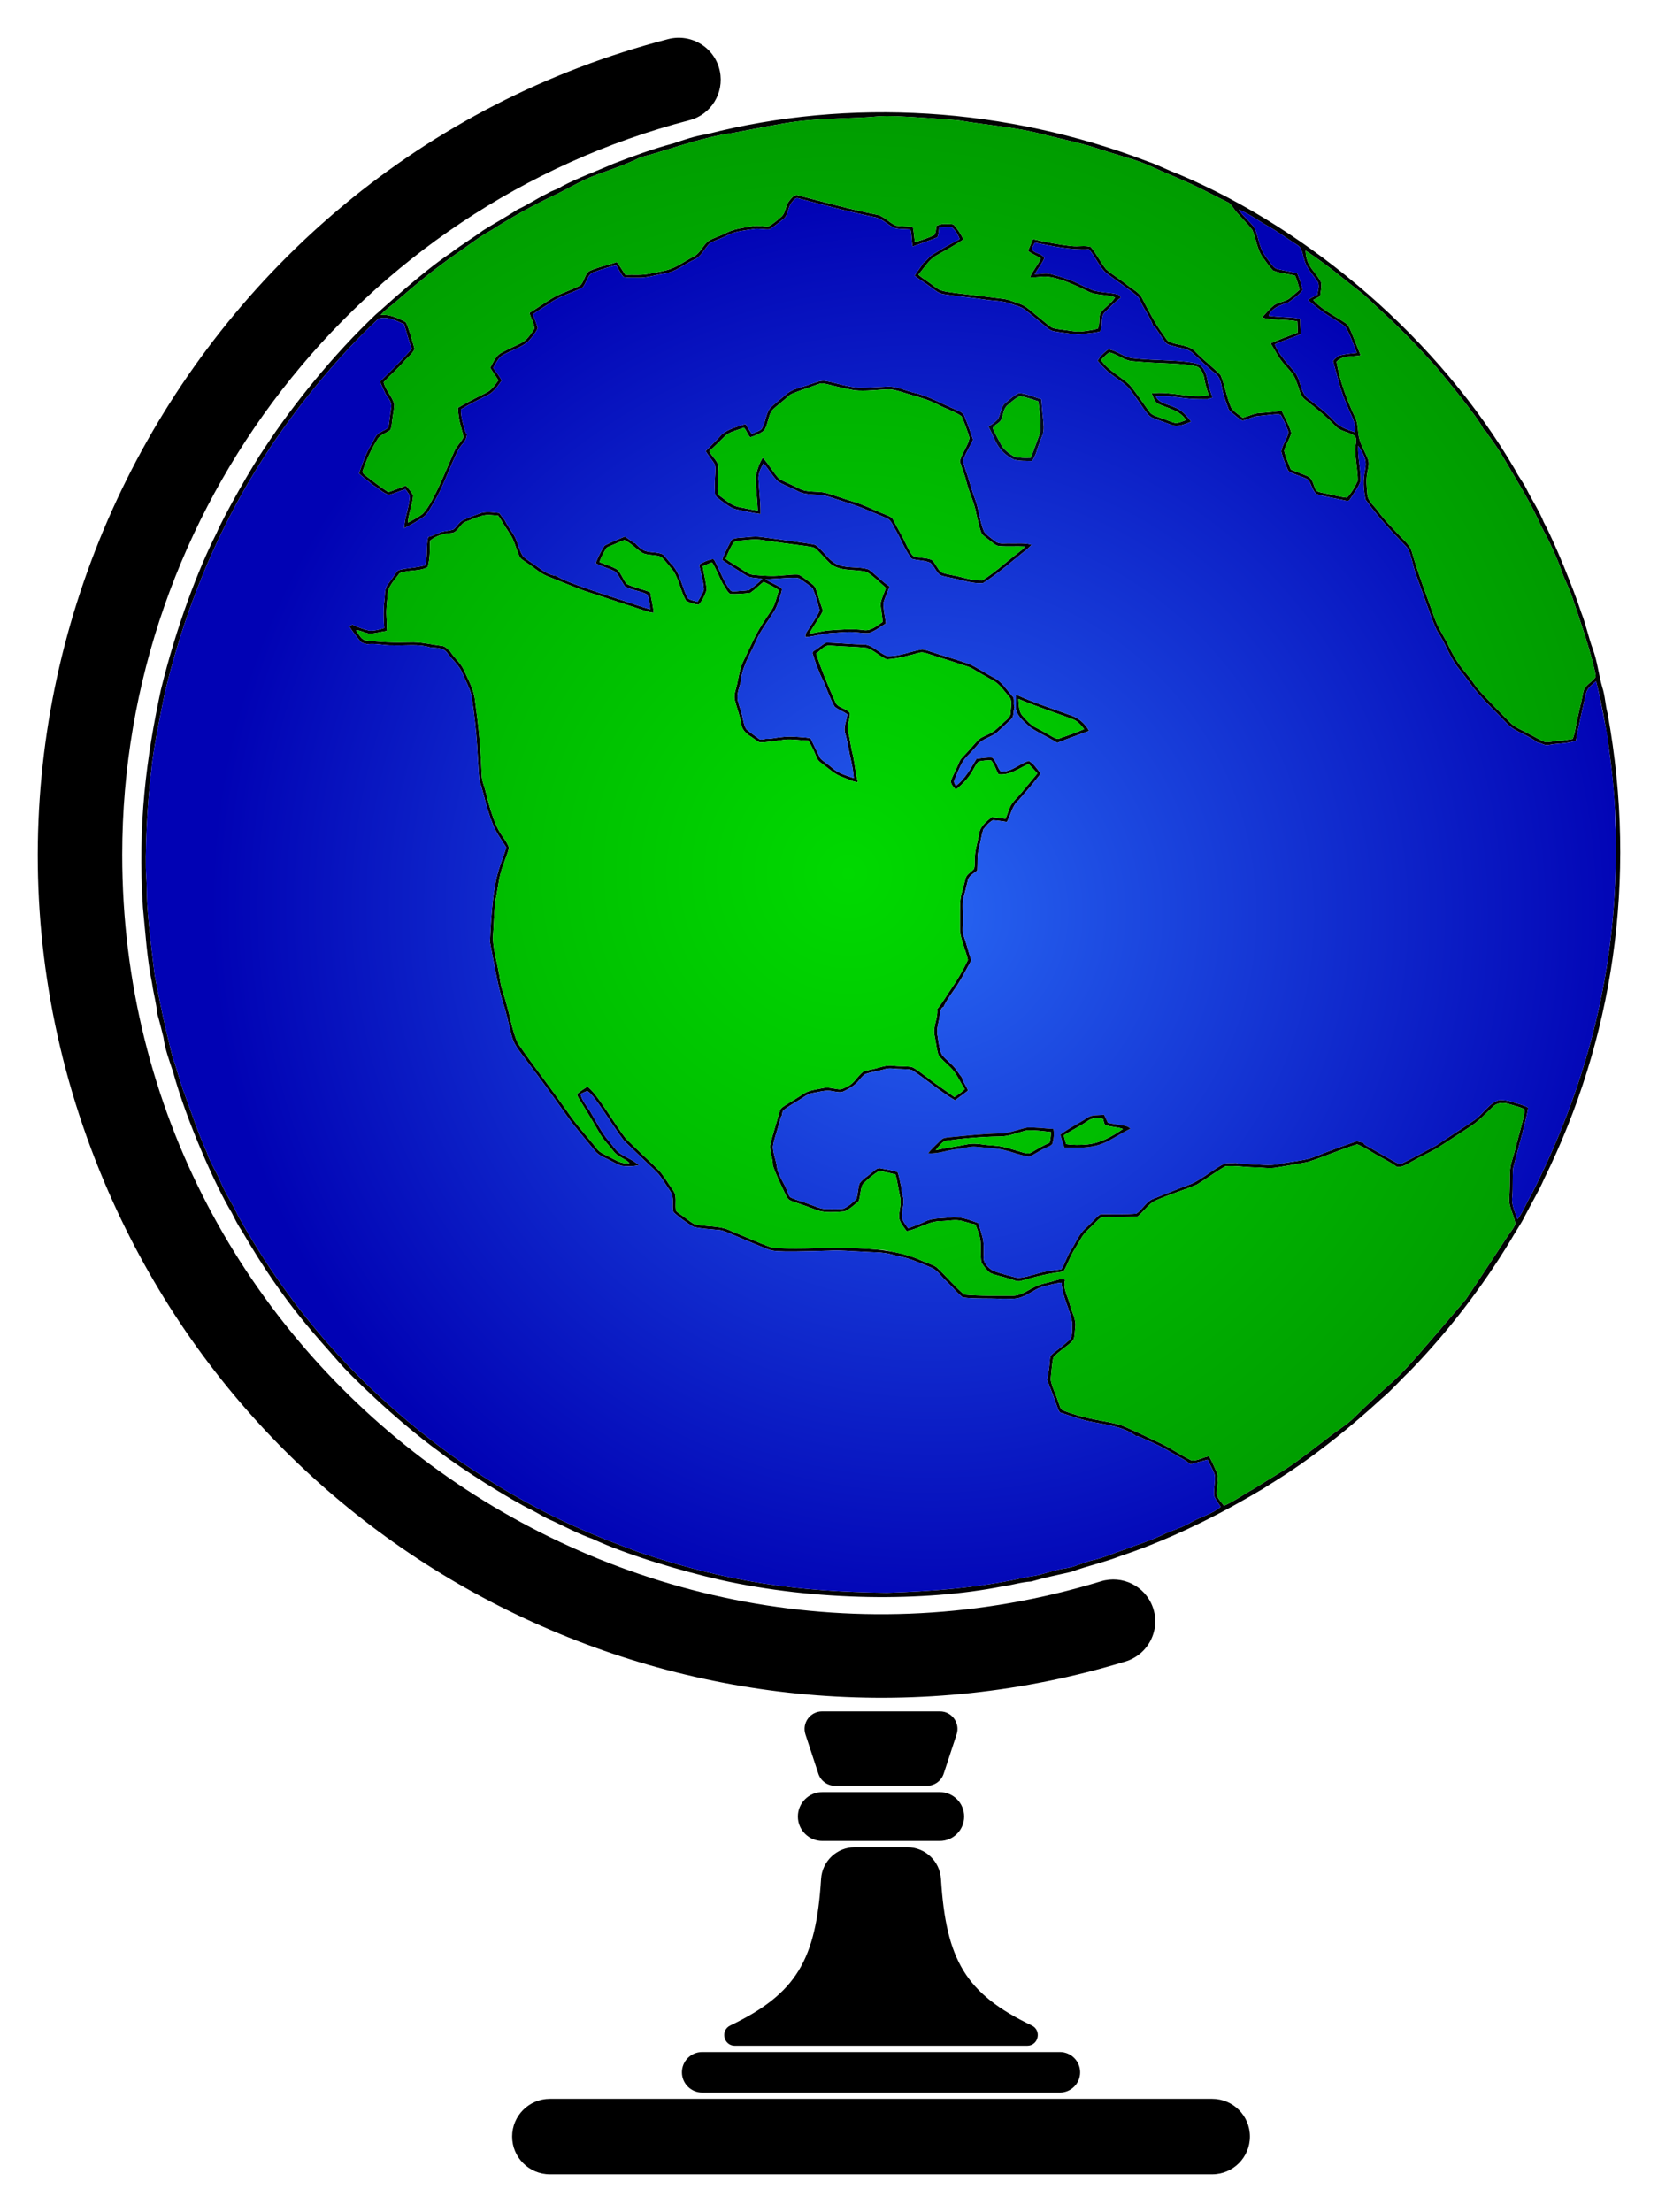
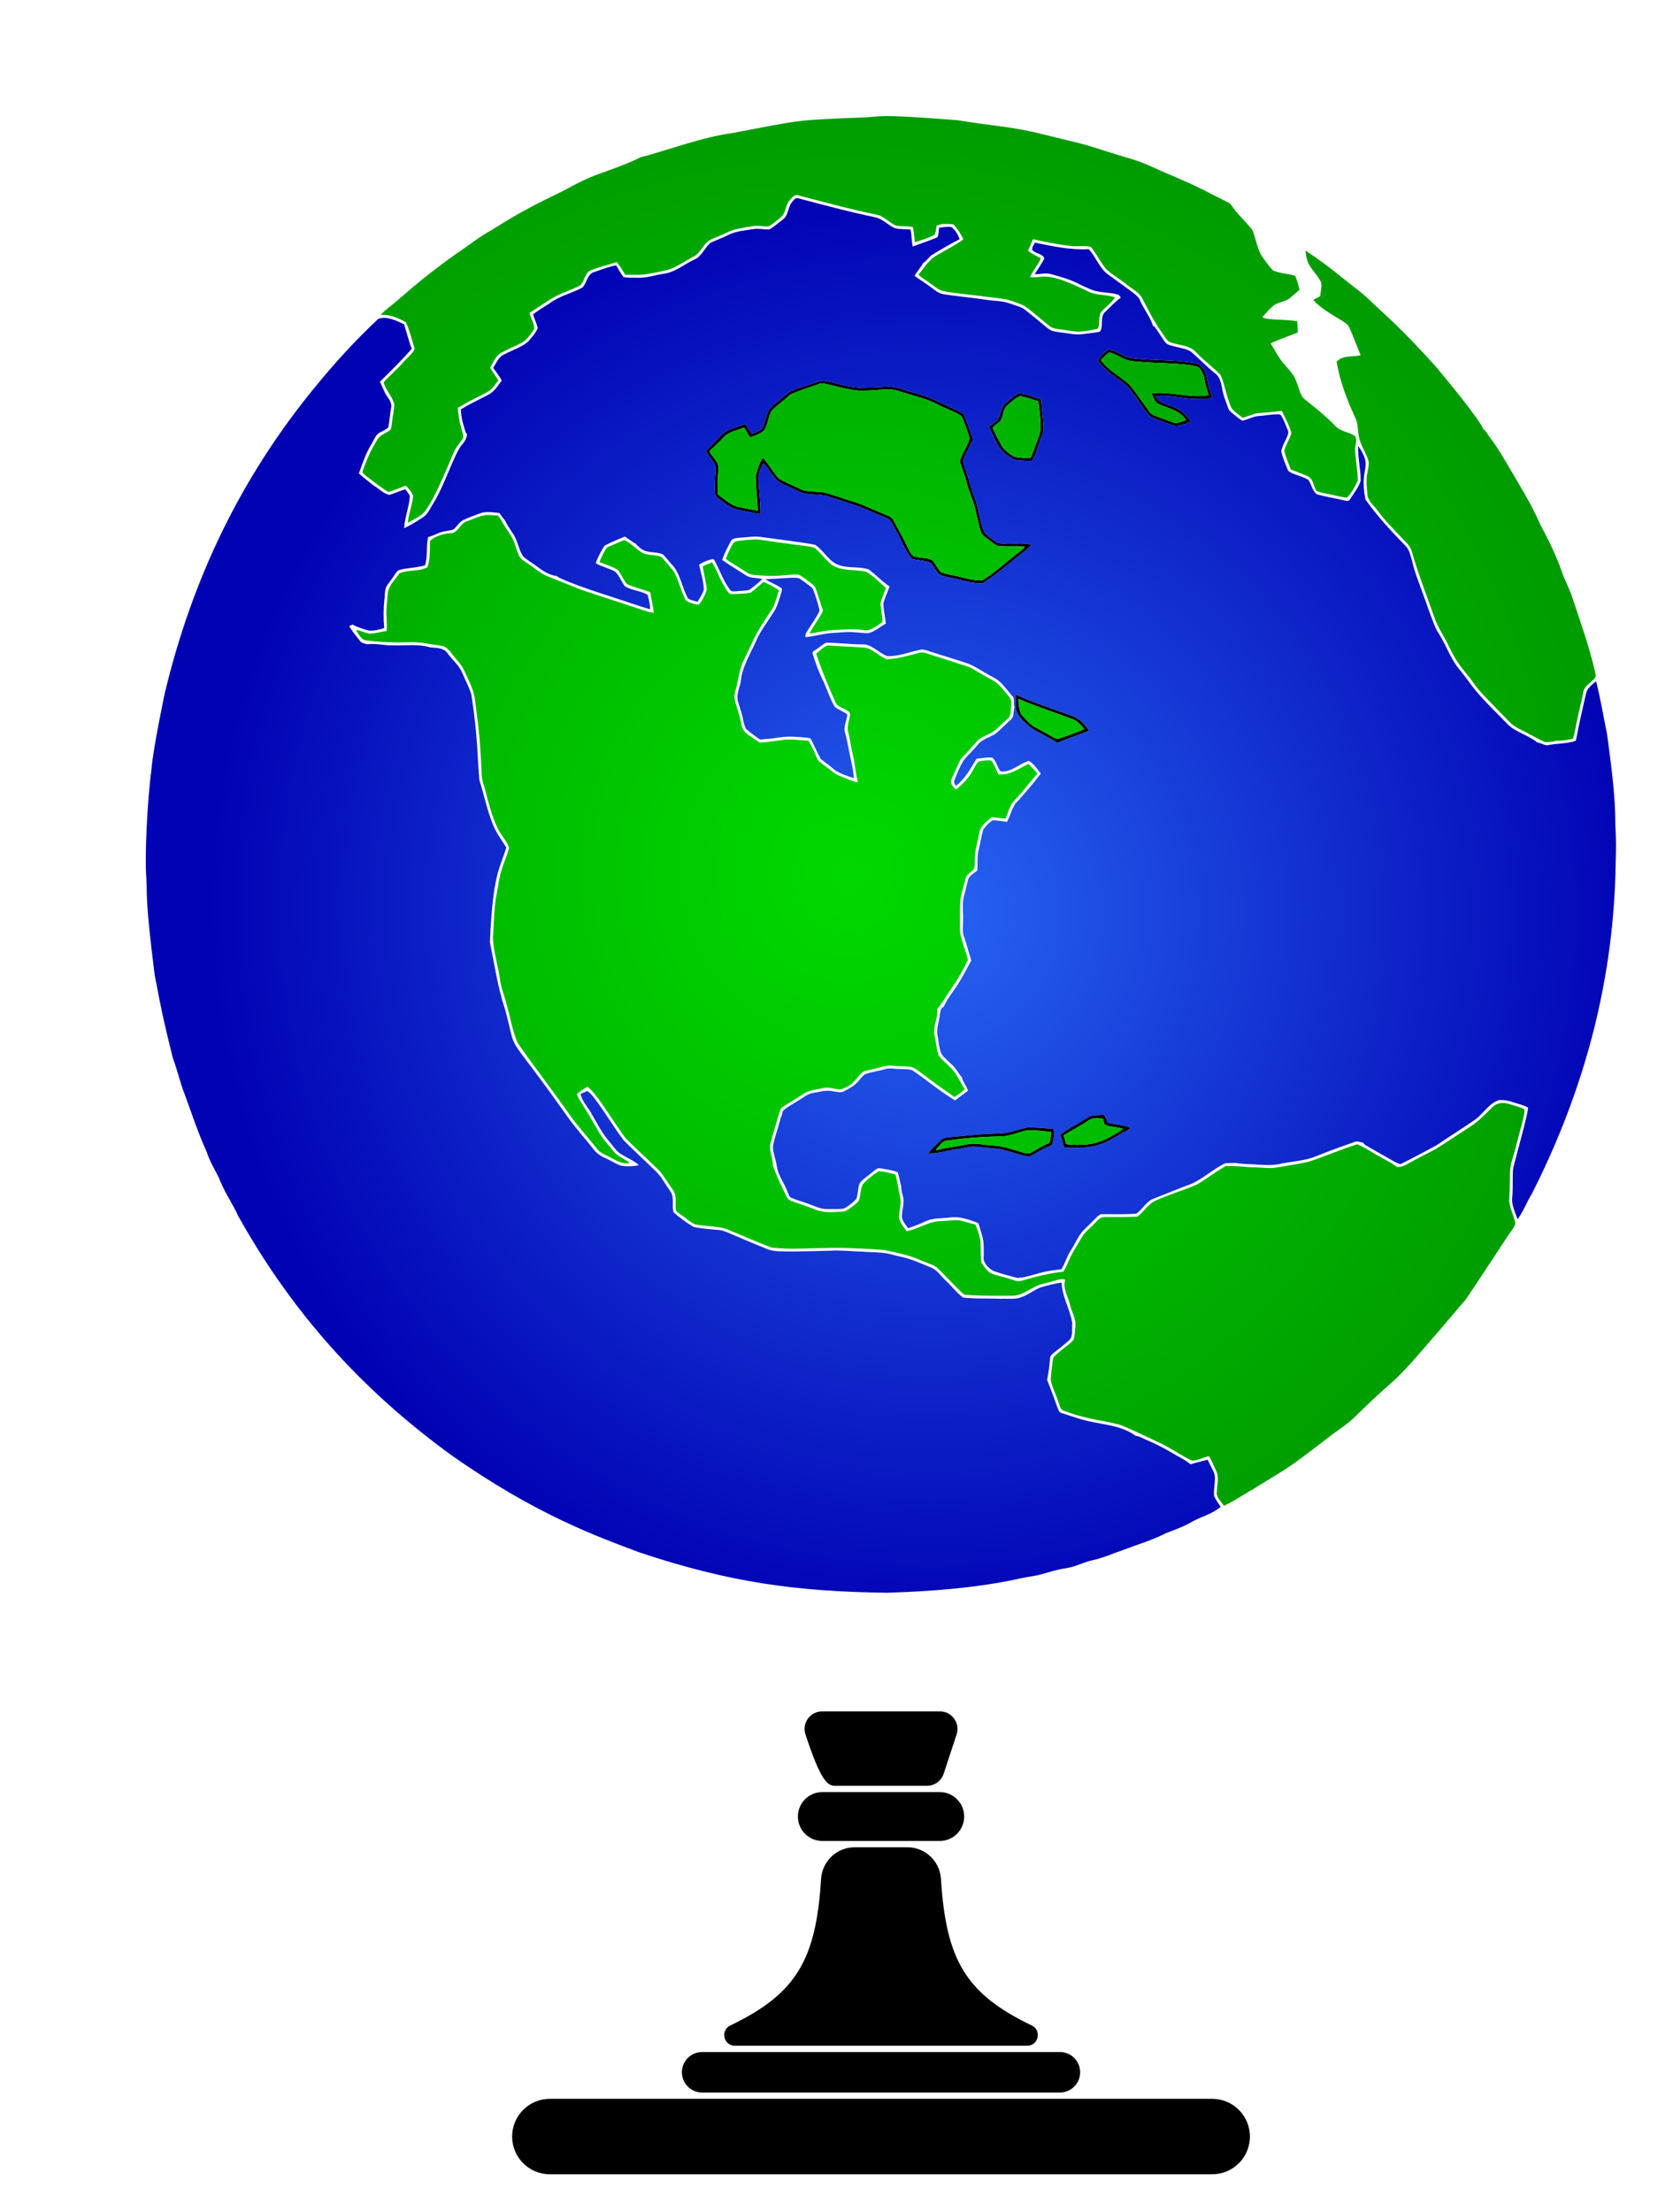
<svg xmlns="http://www.w3.org/2000/svg" version="1.1" id="Layer_1" x="0px" y="0px" viewBox="0 0 1241.762 1656.527" enable-background="new 0 0 1241.762 1656.527" xml:space="preserve">
  <g>
    <g>
-       <path fill="#020304" d="M459.376,122.596c14.699-5.623,29.507-11.122,44.746-15.139c8.17-2.81,16.407-5.611,24.987-6.909    c107.568-27.636,224.605-20.257,330.664,20.442c7.782,2.587,14.986,6.609,22.696,9.354    c99.181,41.786,195.675,124.288,252.363,221.621c2.44,5.013,6.055,9.313,8.494,14.326c4.13,8.353,9.408,16.124,12.893,24.81    c8.055,14.88,22.137,49.444,27.989,67.384c3.545,8.938,5.384,18.408,8.677,27.427c3.471,9.27,4.37,19.181,7.112,28.641    c2.156,6.427,2.257,13.285,4.018,19.813c22.908,125.049,3.232,245.511-47.477,348.324c-4.107,9.526-9.594,18.342-14.255,27.589    c-3.201,6.53-7.489,12.418-11.043,18.749c-21.34,35.248-46.6,68.056-75.165,97.596c-7.107,6.706-13.458,14.219-20.987,20.478    c-49.444,45.436-82.9,63.425-89.078,67.759c-4.581,2.45-51.334,31.98-106.422,50.251c-12.215,4.828-25.129,7.496-37.43,12.06    c-10.003,2.22-20.009,4.311-29.847,7.192c-7.295,0.35-14.252,2.729-21.459,3.647c-58.166,11.583-139.862,11.185-211.568-4.926    c-28.037-6.358-69.745-18.573-95.421-30.624c-10.433-3.677-20.232-8.929-30.257-13.617c-5.176-2.039-9.815-5.147-14.73-7.685    c-16.828-8.089-53.774-31.521-68.969-43.29c-34.946-25.318-70.117-60.696-75.082-66.666    c-17.104-19.957-41.353-43.769-73.191-98.617c-3.168-4.584-5.671-9.563-8.154-14.548c-12.152-20.052-33.824-68.828-43.795-105.088    c-2.761-8.534-6.103-16.977-7.227-25.932c-1.502-5.966-2.918-11.93-4.666-17.828c-0.63-7.66-2.829-15.033-3.864-22.622    c-3.868-18.72-4.986-37.828-6.887-56.805c-4.028-62.918,2.612-112.375,13.392-162.911c11.615-47.704,28.068-90.665,41.728-117.519    c5.745-13.582,27.112-51.037,36.275-64.232c20.83-31.839,51.214-69.486,82.959-99.571c3.874-3.143,33.744-31.068,56.213-46.094    c7.845-6.014,16.354-11.066,24.293-16.939c8.481-5.305,17.307-10.047,25.639-15.582c7.764-3.481,14.766-8.401,22.438-12.046    c3.37-2.243,7.494-2.946,10.796-5.317C433.199,132.965,446.538,128.35,459.376,122.596 M446.023,131.204    c-11.183,4.136-21.288,10.611-32.09,15.613c-15.643,7.475-30.787,15.904-45.368,25.287c-9.463,5.094-17.818,11.872-26.695,17.868    c-15.621,10.854-30.367,22.898-44.697,35.402c-3.989,3.594-8.595,6.472-12.127,10.555c6.75-0.752,13.18,2.24,18.969,5.399    c2.865,6.42,4.57,13.328,6.527,20.069c-1.804,3.847-5.534,6.374-8.203,9.597c-4.678,5.407-10.221,9.949-14.967,15.26    c1.383,6.053,6.519,10.62,7.991,16.651c-0.195,4.267-1.302,8.428-1.664,12.68c-0.385,2.173-0.3,4.6-1.477,6.525    c-3.212,2.469-7.79,3.436-9.728,7.332c-4.587,7.111-7.899,14.906-10.742,22.868c-0.815,1.794,1.096,3.01,2.26,3.986    c5.529,4.194,10.96,8.533,16.821,12.246c4.455-1.425,8.777-3.217,13.144-4.882c2.117,2.289,4.273,4.684,5.459,7.618    c-0.555,6.834-3.464,13.248-3.944,20.11c3.38-1.711,6.745-3.493,9.883-5.662c7.764-5.084,20.202-37.662,24.989-48.017    c1.625-3.629,4.63-6.34,6.546-9.791c0.255-2.649-1.012-5.182-1.532-7.736c-1.466-4.799-2.186-9.771-2.469-14.759    c24.829-14.496,21.801-8.847,30.37-20.636c-2.101-3.104-4.191-6.211-6.189-9.385c2.424-4.041,4.123-9.127,8.611-11.319    c15.15-8.271,16.424-5.309,24.471-17.845c-0.002-4.097-2.684-7.907-3.58-11.94c5.303-3.274,10.393-6.897,15.703-10.185    c6.942-4.406,15.003-6.564,22.262-10.365c2.986-2.912,3.288-7.774,6.403-10.569c6.647-3.228,14.058-4.418,20.967-6.987    c2.398,3.061,4.302,6.454,6.492,9.656c5.663-0.27,11.385,0.391,16.991-0.688c4.779-0.952,9.615-1.686,14.334-2.977    c7.029-1.914,12.843-6.511,19.245-9.791c4.587-2.041,6.641-6.919,9.941-10.393c2.132-2.503,5.39-3.393,8.286-4.655    c10.845-4.213,7.583-5.166,27.398-8.082c3.634-0.569,7.264,0.601,10.906,0.292c3.539-1.867,6.59-4.573,9.6-7.209    c3.608-3.16,3.042-8.745,6.229-12.233c1.686-1.979,3.719-4.959,6.744-3.733c19.212,4.972,38.347,10.29,57.8,14.234    c5.971,0.842,9.823,6.15,15.197,8.346c4.16,0.639,8.402,0.438,12.584,0.959c0.857,3.775,0.98,7.642,1.557,11.453    c4.86-1.528,9.785-3.026,14.365-5.294c1.578-1.919,1.254-4.827,1.974-7.177c1.389-0.364,2.803-0.747,4.203-1.17    c2.808,0.125,5.693-0.247,8.467,0.437c2.804,3.197,5.24,6.78,7.106,10.602l-0.21,0.874c-6.287,4.157-12.896,7.819-19.452,11.506    c-6.026,3.275-9.494,9.487-13.833,14.552c3.019,2.78,6.651,4.726,9.902,7.225c9.08,6.852,3.82,4.45,54.575,11.005    c4.029,0.752,7.818,2.389,11.687,3.712c4.457,1.514,7.828,4.996,11.444,7.876c14.228,11.357,10.114,9.911,20.938,11.491    c4.865,0.502,9.746,1.817,14.661,1.122c3.718-0.457,7.463-0.957,11.073-2.009c1.973-3.592,0.413-8.203,2.17-11.914    c3.206-4.205,7.971-6.944,10.827-11.458c-6.706-2.477-14.248-1.261-20.657-4.731c-31.925-15.697-32.554-9.439-43.043-10.448    c2.128-4.971,5.848-9.012,8.077-13.943c-3.046-2.202-6.698-3.375-9.587-5.798c1.33-2.866,2.481-5.81,3.744-8.716    c9.649,2.203,19.397,4.173,29.242,5.168c4.671,0.562,9.558-0.714,14.091,0.652c4.32,5.169,7.198,11.388,11.401,16.622    c4.977,4.395,10.773,7.749,15.947,11.919c3.87,3.192,8.912,5.366,11.221,10.11c4.765,9.149,9.39,18.447,15.539,26.775    c1.732,2.21,2.895,5.405,5.885,6.119c6.309,2.304,14.072,1.817,18.806,7.382c5.794,5.988,12.54,10.974,18.348,16.914    c3.394,7.932,4.506,16.739,8.082,24.638c2.229,3.101,5.556,5.157,8.516,7.478c16.003-5.481,5.555-2.215,29.231-5.241    c2.495,5.462,5.673,10.753,7.206,16.565c-1.141,4.721-4.274,8.68-5.328,13.434c1.1,4.801,3.222,9.296,4.904,13.917    c4.193,1.796,8.537,3.209,12.7,5.102c4.128,1.885,4.197,7.203,6.33,10.721c2.233,1.482,5.036,1.653,7.596,2.284    c5.126,0.921,10.16,2.509,15.365,2.996c3.545-3.541,6.097-8.24,8.173-12.82c-0.021-7.794-1.855-15.53-2.026-23.324    c0.001-3.257,1.799-6.708,0.048-9.797c-4.489-3.469-10.994-3.32-14.901-7.798c-6.847-7.101-14.509-13.273-22.221-19.372    c-4.43-3.13-4.786-9.087-6.904-13.692c-1.555-5.072-5.347-8.85-8.759-12.711c-4.338-4.715-7.153-10.553-10.479-15.986    c6.555-3.184,13.51-5.42,20.272-8.154c-0.048-2.769-0.159-5.537-0.303-8.303c-7.858-1.826-21.628-0.62-26.288-3.129    c2.777-3.13,5.506-6.364,8.774-9.006c3.663-2.535,8.573-2.563,12.074-5.422c2.421-1.974,4.689-4.133,7.096-6.145    c-0.79-3.591-1.856-7.115-3.295-10.504c-5.484-1.577-11.358-1.712-16.635-3.966c-2.821-2.918-5.048-6.369-7.49-9.611    c-4.476-6.074-5.025-13.895-7.924-20.674c-3.969-5.243-8.88-9.695-13.005-14.804c-1.802-2.284-3.126-5.211-6.006-6.304    c-10.829-5.237-21.32-11.177-32.431-15.798c-7.187-3.383-14.646-6.121-21.799-9.56c-6.793-3.22-13.837-5.825-21.058-7.819    c-39.218-11.896-16.613-6.206-61.919-17.194c-20.991-5.68-42.76-7.034-64.117-10.69c-64.258-5.061-54.375-2.696-72.991-2.052    c-51.876,2.107-45.545,2.088-96.654,11.697c-23.038,3.101-51.74,14.07-68.023,17.972    C469.041,123.153,457.458,127.02,446.023,131.204 M236.443,289.263c-56.121,68.147-92.575,144.405-113.045,229.865    c-0.249,1.247-8.9,42.195-9.922,56.837c-3.289,23.844-5.089,66.435-3.952,80.354c1.008,14.923-1.236,14.02,6.342,73.984    c5.747,29.584,5.955,31.113,13.531,61.927c3.439,8.944,5.382,18.344,8.915,27.252c5.325,14.452,10.114,29.121,16.496,43.157    c2.404,7.998,7.363,14.803,10.438,22.513c3.714,8.931,9.319,16.888,13.28,25.697c40.236,72.029,92.395,130.222,159.878,179.143    c63.961,44.884,109.279,60.756,140.507,72.564c67.429,22.536,117.918,29.379,185.347,30.204    c8.834-0.388,57.984-1.15,101.322-11.025c4.713-1.103,9.606-1.354,14.25-2.793c6.049-1.612,12.01-3.672,18.244-4.477    c6.814-0.962,12.943-4.339,19.593-5.929c8.138-1.651,15.718-5.163,23.568-7.813c10.752-4.132,21.916-7.343,32.189-12.645    c6.319-2.53,12.837-4.629,18.717-8.157c7.188-4.113,15.751-6.05,22.078-11.521c-1.683-2.698-3.727-5.2-4.911-8.156    c-0.589-5.293,1.175-10.557,0.419-15.833c-1.311-3.959-3.555-7.513-5.266-11.294c-4.296,1.181-8.629,2.169-12.872,3.494    c-3.985-3.565-8.962-5.621-13.458-8.4c-6.609-4.019-13.574-7.385-20.648-10.427c-2.259-0.871-4.387-2.479-6.872-2.427    c-9.197-6.979-20.891-8.131-31.784-10.341c-8.136-1.454-15.917-4.336-23.771-6.854c-2.882-0.592-2.141-3.254-10.822-24.723    c4.957-25.345-3.193-12.525,15.68-29.069c4.274-2.932,2.603-8.826,3.174-13.274c-1.457-10.375-7.688-19.876-7.993-30.528    c-5.383,0.506-10.552,2.103-15.73,3.529c-4.806,1.793-8.747,5.314-13.609,6.986c-5.18,2.486-11.012,1.167-16.514,1.552    c-9.344-0.445-18.746,0.136-28.026-0.967c-4.718-3.506-8.238-8.376-12.568-12.329c-3.762-3.34-6.462-8.149-11.275-10.079    c-21.08-8.94-18.072-6.648-29.623-9.827c-7.196-2.014-14.694-1.481-22.046-2.116c-8.113-0.205-16.231-1.227-24.343-0.69    c-43.611,1.197-42.194,0.578-48.957-2.123c-28.357-11.508-29.902-13.343-35.095-13.484c-5.998-0.68-12.135-0.763-17.995-2.279    c-5.263-3.166-10.323-6.842-14.917-10.928c-1.451-5.055,0.929-10.905-2.268-15.51c-12.358-18.302-2.349-6.459-34.887-38.167    c-8.587-11.135-22.943-35.716-27.537-37.062c-1.7,0.607-3.296,1.44-4.907,2.201c1.057,5.068,4.706,8.897,7.322,13.179    c4.525,7.63,8.376,15.778,14.275,22.472c2.414,2.836,4.435,6.078,7.354,8.436c4.758,3.35,10.409,5.27,14.783,9.196    c-4.226,0.959-8.65,1.105-12.943,0.515c-4.371-1.338-8.159-4.067-12.352-5.863c-3.152-1.399-6.168-3.251-8.275-6.046    c-6.851-8.685-14.373-16.841-20.694-25.937c-48.485-68.586-35.917-41.604-46.001-79.284c-5.46-16.424-7.985-33.59-11.357-50.501    c2.301-51.702,7.219-53.949,12.268-70.814c-3.725-5.877-8.015-11.528-10.383-18.151c-4.23-10.436-6.327-21.562-9.778-32.26    c-1.569-17.087-1.036-31.976-5.975-63.846c-1.52-5.599-4.478-10.674-6.633-16.03c-2.331-5.959-7.523-9.97-11.179-15.032    c-2.817-4.362-8.515-4.069-13.035-4.511c-9.055-2.736-18.59-1.156-27.86-1.519c-6.464,0.233-12.957-1.687-19.352-0.791    c-1.774-0.665-3.985-0.691-5.214-2.32c-2.882-3.65-5.894-7.241-8.264-11.263c0.623-0.303,1.857-0.917,2.48-1.219    c3.882,2.128,8.156,3.467,12.417,4.561c3.853,0.27,7.711-0.72,11.342-1.921c-0.587-7.009-0.7-14.049,0.136-21.029    c0.565-3.844-0.116-8.262,2.453-11.492c8.93-11.809,5.497-10.198,12.034-11.756c5.317-0.777,10.701-1.251,15.915-2.634    c2.329-6.912,0.561-14.376,2.449-21.314c4.186-0.802,7.755-3.446,11.959-4.167c2.292-0.463,4.646-0.664,6.88-1.433    c2.689-2.039,4.146-5.476,7.298-6.983c3.953-1.974,8.169-3.345,12.288-4.953c4.725-1.927,9.927-0.827,14.845-0.388    c1.187,1.808,2.466,3.572,3.95,5.162c1.877,3.884,4.346,7.433,6.712,11.03c3.219,4.991,3.763,11.229,7.056,16.183    c3.023,2.823,6.649,4.901,9.988,7.314c4.403,3.38,9.443,6.823,15.018,7.439c7.241,4.996,39.138,14.846,44.659,16.756    c8.551,2.625,16.927,5.837,25.554,8.226c-0.083-3.696-0.931-7.331-1.982-10.872c-5.176-3.164-11.867-3.111-17.01-6.419    c-2.548-3.443-4.027-7.626-6.999-10.751c-4.546-2.738-9.925-3.643-14.507-6.302l-0.183-0.621    c1.751-4.407,3.926-8.717,6.504-12.693c4.886-2.641,10.103-4.672,15.229-6.833c2.387,1.578,4.71,3.247,7.038,4.901l0.635,0.053    c2.137,2.315,4.493,4.637,7.474,5.803c4.277,1.404,8.994,0.759,13.172,2.516c2.42,2.026,4.131,4.769,6.287,7.076    c7.185,6.935,7.861,17.627,12.708,25.992c2.067,1.499,4.724,1.744,7.112,2.525c1.738-2.96,3.85-5.816,4.724-9.193    c-0.249-6.345-2.222-12.478-3.58-18.639c2.996-1.877,6.297-3.33,9.768-4.08c1.611-0.434,2.019,1.516,2.651,2.542    c3.508,6.853,6.115,14.252,10.814,20.432c1.106,1.794,3.415,0.964,5.128,1.018c3.048-0.399,6.212-0.185,9.216-0.972    c3.463-2.462,6.76-5.203,9.857-8.133c-4.211-1.166-9.003-0.34-12.716-3.042c-5.801-3.756-11.775-7.242-17.391-11.263    c1.545-4.857,4.039-9.327,6.352-13.851c1.037-2.487,4.17-2.446,6.447-2.772c5.361-0.181,10.714-1.364,16.087-0.621    c36.721,4.908,38.559,5.341,40.856,5.978c6.644,4.411,10.315,13.073,18.385,15.326c6.973,2.292,14.624,0.665,21.568,3.055    c5.438,3.943,10.016,9.052,15.659,12.756c-1.47,4.174-3.423,8.174-4.601,12.438c-0.007,5.138,1.284,10.197,1.838,15.306    c-4.201,2.392-7.994,5.696-12.651,7.128c-3.588,0.279-7.162-0.409-10.732-0.585c-6.139-0.563-12.253,0.395-18.373,0.656    c-6.244,0.601-12.264,2.529-18.538,2.988c-0.066-1.396,0.157-2.8,1.031-3.926c9.62-14.703,9.866-15.759,9.396-16.991    c-1.348-5.246-2.841-10.505-4.963-15.502c-1.927-2.063-4.377-3.488-6.587-5.175c-5.396-3.57-0.949-3.44-28.811-1.73    c3.709,2.365,7.864,3.879,11.536,6.291c1.531,0.885,0.51,2.764,0.28,4.061c-1.793,5.242-2.951,10.865-6.387,15.327    c-4.295,6.994-9.564,13.447-12.655,21.138c-4.431,9.819-10.454,19.299-11.305,30.361c-1.181,4.67-3.365,9.518-1.96,14.416    c0.931,3.803,2.508,7.424,3.293,11.269c0.709,3.195,1.187,6.583,2.943,9.419c2.827,2.49,5.935,4.626,8.966,6.877    c1.54,1.504,3.723,0.536,5.561,0.369c4.109,0.143,8.113-1.041,12.201-1.337c6.062-0.775,12.175-0.105,18.239,0.399    c1.148,0.369,2.993-0.106,3.526,1.328c2.272,4.79,4.544,9.579,6.999,14.28c2.582,2.557,5.81,4.343,8.51,6.78    c4.563,4.295,10.723,5.954,16.466,7.949c-0.327-4.011-0.914-7.994-1.781-11.918c-1.756-6.988-2.599-14.166-4.514-21.118    c-1.936-4.934,1.011-9.82,1.437-14.728c-2.986-2.246-6.647-3.383-9.521-5.735c-3.38-6.025-5.614-12.577-8.334-18.897    c-3.456-6.828-6.102-14.038-8.292-21.36c0.188-0.342,0.575-1.029,0.76-1.38c3.431-1.718,6.105-4.659,9.521-6.328    c8.947,0.066,17.867,1.244,26.825,1.284c7.496-0.423,12.387,6.582,19.068,8.784c8.937,0.364,17.22-3.557,25.886-4.974    c2.728,0.143,5.279,1.313,7.895,2.098c8.972,2.952,18.064,5.522,26.998,8.607c6.425,2.743,12.158,6.874,18.36,10.101    c6.212,2.897,9.871,9.006,14.293,13.986c2.496,2.173,0.44,5.773,1.804,8.336c-1.206,3.149-0.036,7.4-3.051,9.611    c-3.245,2.94-6.348,6.036-9.58,8.983c-4.479,4.056-11.191,4.795-14.986,9.694c-9.887,11.767-10.002,7.57-17.355,26.248    c-0.924,1.582,0.28,3.111,0.995,4.511c6.934-5.255,11.022-13.026,15.465-20.326c3.905-0.416,7.836-1.235,11.802-0.864    c3.181,2.634,3.592,7.38,6.367,10.38c7.983,0.679,13.78-5.803,21.008-7.942c3.749,2.088,6.24,6.175,8.993,9.501    c-5.188,6.882-10.863,13.373-16.516,19.867c-5,4.224-5.871,10.933-8.89,16.392c-3.497-0.508-6.983-1.163-10.507-1.301    c-2.904,1.626-5.241,4.334-7.214,7.007c-1.407,4.73-2.092,9.667-3.308,14.448c-1.426,5.272-0.769,10.781-1.147,16.174    c-2.619,2.319-6.589,3.95-7.15,7.836c-0.984,4.292-2.124,8.542-3.208,12.794c-1.043,5.494-0.058,11.134-0.313,16.69    c0.161,3.941-0.842,8.032,0.568,11.846c2.19,5.956,3.527,12.178,5.62,18.169c-2.933,5.253-5.633,10.639-8.772,15.77    c-3.85,6.438-8.806,12.209-12.001,19.021c-2.408,0.854-2.369,3.867-2.852,5.977c-0.438,5.317-2.9,10.529-1.573,15.925    c0.81,4.688,1.003,9.633,3.216,13.964c3.117,4.056,7.618,6.821,10.591,11.017c1.418,2.03,2.8,4.106,4.404,6.024    c0.715,3.564,3.391,6.382,4.524,9.849c-3.176,2.51-6.539,4.772-9.684,7.305c-11.247-6.593-21.105-15.298-31.962-22.481    c-2.857-1.211-6.084-0.769-9.102-1.025c-3.836,0.074-7.758-1.099-11.489,0.095c-4.89,1.506-10.048,2.007-14.839,3.783    c-5.294,3.782-3.66,6.74-15.73,12.719c-2.614,1.475-5.665,0.444-8.428,0.084c-5.004-1.238-10.025,0.469-14.926,1.291    c-3.849,0.57-6.882,3.117-10.07,5.119c-3.974,2.539-8.217,4.695-11.835,7.739c-1.181,0.965-0.987,2.742-1.405,4.084    c-1.036,1.394-1.161,3.274-1.723,4.899c-1.54,6.144-4.002,12.067-4.927,18.359c0.137,5.119,2.306,9.923,2.971,14.981    c0.948,6.845,5.668,12.252,7.881,18.658c0.853,1.602,1.08,3.945,3,4.655c3.971,1.811,8.251,2.777,12.314,4.369    c4.84,1.648,9.585,4.281,14.838,4.04c3.949-0.148,7.95,0.232,11.876-0.334c3.6-1.671,6.764-4.33,9.544-7.156    c1.309-3.754,1.155-7.883,2.415-11.653c2.249-3.277,5.855-5.256,8.824-7.801c2.248-1.561,4.304-4.539,7.416-3.486    c4.109,0.854,8.41,1.201,12.315,2.828c1.266,3.418,1.649,7.081,2.67,10.567c-0.064,3.203,1.087,6.216,1.696,9.315    c0.455,4.719-1.291,9.288-1.161,14.005c0.69,3.081,2.859,5.571,4.667,8.081c4.149-1.467,8.31-2.927,12.298-4.836    c5.868-3.087,12.685-2.41,19.07-3.215c7.273-1.063,14.423,1.656,21.138,4.184c1.195,3.106,1.919,6.371,2.934,9.542    c1.53,4.798,1.033,9.895,1.207,14.848c-0.969,4.986,3.135,9.119,7.08,11.388c5.951,2.151,12.116,3.763,18.238,5.316    c7.5-0.381,14.461-3.635,21.805-4.921c3.63-0.818,7.374-0.936,11.025-1.664c2.807-4.322,4.016-9.569,6.914-13.88    c3.662-5.441,5.873-11.994,10.848-16.438c8.673-8.079,9.989-11.284,13.344-10.856c8.314-0.043,16.66,0.241,24.963-0.366    c4.25-2.967,6.847-7.868,11.298-10.548c10.065-3.915,20.008-8.167,30.164-11.864c8.796-4.054,16.006-10.863,24.682-15.158    c2.735-0.668,5.58-0.173,8.375-0.469c3.994,0.895,8.1,0.734,12.156,1.028c7.794,0.397,15.771,1.384,23.391-0.832    c28.93-4.258,13.996-2.377,53.776-16c2.062-0.707,4.178,0.391,6.244,0.732c0.445,0.985,1.283,1.686,2.252,2.185    c22.753,12.882,22.379,13.132,25.666,13.78c8.987-4.418,17.802-9.189,26.625-13.941c9.476-6.454,19.222-12.492,28.667-19.001    c6.628-4.554,10.689-12.785,18.743-15.083c3.297,0.046,6.626,0.419,9.764,1.571c3.862,1.392,8.031,2.027,11.608,4.145    c0.207,3.844-8.199,33.664-11.159,45.377c-0.637,7.083,0.001,14.26-0.636,21.375c-0.868,5.944,2.144,11.403,3.927,16.896    c4.368-5.786,6.788-12.742,10.605-18.885c39.884-78.511,61.832-161.299,62.909-248.802c1.755-41.563-4.918-96.635-14.661-135.229    c-2.983,2.474-6.517,4.951-7.474,8.959c-2.767,11.814-5.415,23.66-7.69,35.58c-6.441,2.312-13.419,1.846-20.061,3.16    c-3.136,0.989-5.732-1.64-8.698-1.784c-4.891-4.011-10.903-6.182-16.319-9.293c-4.581-2.299-7.792-6.408-11.348-9.955    c-22.439-22.195-20.281-22.651-31.125-35.952c-7.017-8.548-10.168-19.519-16.45-28.476c-3.823-7.984-6.383-16.471-9.457-24.738    c-3.17-9.215-7.099-18.199-9.242-27.734c-1.214-3.929-1.915-8.373-5.048-11.319c-10.6-10.893-21.023-22.069-29.802-34.511    c-5.148-24.92,6.445-22.996-5.518-40.268c-0.395,8.787,2.015,17.482,1.9,26.266c-1.631,5.063-5.19,9.276-7.964,13.75    c-0.99,2.054-3.212,1.016-4.872,0.724c-6.706-1.558-13.567-2.504-20.162-4.496c-3.208-2.679-3.87-7.311-6.172-10.702    c-5.695-3.511-14.711-4.6-15.53-7.777c-1.834-4.359-3.63-8.786-4.775-13.385c0.525-5.764,6.773-12.571,4.916-16.049    c-1.549-3.84-3.029-7.759-5.182-11.303c-0.349-0.157-1.036-0.476-1.381-0.623c-5.05-0.151-10.027,0.939-15.052,1.272    c-4.347,0.238-8.158,2.576-12.319,3.533c-2.577-1.182-4.585-3.259-6.793-4.969c-1.502-1.311-3.409-2.431-3.952-4.484    c-1.785-5.022-3.876-9.997-4.623-15.309c-0.78-3.89-1.696-8.277-5.159-10.678c-5.943-4.678-11.144-10.193-16.823-15.184    c-3.465-3.383-8.525-3.53-12.888-4.848c-2.708-0.828-6.072-0.97-7.834-3.53c-2.807-3.83-5.13-7.989-8.038-11.738l-0.805,0.042    c-2.008-6.82-6.765-12.333-9.571-18.797c-1.589-4.336-4.329-5.46-23.726-19.654c-6.933-4.7-9.378-13.316-14.934-19.303    c-13.642,0.759-27.076-2.209-40.397-4.899c-0.727,1.915-3.562,4.946-0.839,6.468c2.465,1.911,6.872,2.132,7.954,5.312    c-1.911,4.236-4.904,7.839-7.175,11.856c4.013,0.146,8.086-1.261,12.05-0.092c19.277,5.319,16.76,5.854,28.364,10.787    c6.946,3.58,15.031,2.463,22.351,4.671c0.687,0.613,1.109,1.476,1.703,2.189c-4.302,3.03-7.841,7.006-11.646,10.598    c-4.265,3.726-1.101,10.344-3.909,14.753c-3.947,1.131-8.091,1.218-12.121,1.855c-5.721,1.001-11.428-0.54-17.111-1.126    c-10.788-1.732-4.714,0.526-27.03-17.053c-3.12-2.405-7.096-3.045-10.679-4.44c-6.378-2.465-13.293-2.078-19.922-3.217    c-9.984-1.523-20.048-2.286-30.021-3.868c-3.717-0.429-6.635-2.961-9.531-5.109c-4.073-3.096-8.479-5.688-12.542-8.788    c1.981-3.332,4.641-6.191,6.51-9.593c2.776-1.534,4.23-4.741,7.066-6.287c6.578-4.099,13.346-7.917,20.225-11.513    c-1.227-3.432-3.169-6.78-6.068-9.024c-3.106-0.531-6.241,0.075-9.315,0.462c-0.301,2.404-0.289,4.957-1.334,7.184    c-6.065,2.546-12.334,4.62-18.5,6.886c-0.867-4.22-0.575-8.576-1.637-12.768c-3.882-0.292-7.845-0.062-11.657-0.991    c-5.356-2.236-9.36-7.28-15.281-8.25c-19.164-4.007-38.084-9.096-57.019-14.104c-2.282-0.787-3.763,1.665-4.979,3.157    c-3.065,3.792-2.386,9.806-6.642,12.7c-3.331,2.469-6.355,5.395-10.019,7.362c-4.018,0.315-8.034-0.879-12.027-0.168    c-6.38,0.968-12.99,1.483-18.84,4.41c-4.401,2.257-9.105,3.828-13.528,5.995c-4.317,3.909-6.44,10.2-12.11,12.526    c-7.441,3.419-13.886,9.217-22.211,10.445c-6.625,0.859-13.026,3.342-19.779,3.047c-3.61-0.107-7.276,0.256-10.84-0.524    c-2.188-2.69-3.617-5.906-5.512-8.8c-5.511,1.132-10.801,3.079-16.08,4.968c-5.555,1.279-5.703,8.107-9.136,11.717    c-8.202,4.351-17.6,6.395-25.04,12.129c-4.066,2.584-8.182,5.087-12.03,7.974c1.208,3.407,2.704,6.719,3.594,10.231    c-1.524,3.964-4.653,7.048-7.302,10.263c-5.853,4.818-13.457,6.69-19.842,10.609c-2.826,2.373-4.323,5.879-6.235,8.956    c2.297,3.021,4.5,6.109,6.432,9.373c-3.029,4.304-6.094,9.047-11.064,11.25c-6.555,3.391-13.234,6.533-19.515,10.414    c-0.078,6.071,1.866,11.887,3.651,17.618l0.872,0.557c-0.07,3.009-1.341,5.711-3.395,7.836    c-6.175,6.664-13.029,30.799-22.367,45.292c-2.111,3.27-3.607,7.224-7.001,9.399c-4.576,3.108-9.32,5.993-14.325,8.339    c0.421-8.272,3.882-16.044,4.309-24.297c-0.977-1.764-2.215-3.357-3.389-4.984c-4.044,1.34-7.931,3.171-12.041,4.296    c-4.629-1.069-8.042-4.962-12.107-7.296c-3.516-2.96-7.301-5.593-10.634-8.761c2.667-7.374,5.104-14.937,9.251-21.626    c2.108-3.28,3.168-7.775,7.135-9.328c1.87-1.205,4.237-1.848,5.681-3.631c0.922-4.728,1.163-9.58,2.037-14.324    c0.941-4.025-1.988-7.449-4.129-10.516c-1.33-3.122-2.844-6.155-4.228-9.246c8.129-8.05,16.346-16.035,23.869-24.685    c-2.43-5.966-3.783-12.26-5.816-18.35c-5.946-2.731-12.495-6.226-19.152-4.153C266.59,254.349,251.051,271.445,236.443,289.263     M927.737,156.953c3.268,5.126,8.289,8.752,11.779,13.688c2.217,4.252,2.735,9.145,4.444,13.604    c1.419,4.936,4.748,8.926,7.771,12.961c1.432,1.741,2.844,3.871,5.232,4.324c4.853,1.238,9.849,1.835,14.684,3.201    c1.499,4.088,3.288,8.146,3.937,12.477c-2.713,3.839-6.89,6.474-10.619,9.241c-5.639,2.085-12.37,3.781-14.827,10.041    c12.984,1.592,18.533,0.76,23.623,2.417c0.024,3.772,0.292,7.532,0.448,11.31c-6.379,2.781-13.089,4.709-19.38,7.698    c3.17,8.178,9.652,14.276,15.046,20.945c4.752,6.061,3.777,15.683,10.575,20.191c6.518,5.102,13.142,10.11,18.799,16.224    c4.017,4.515,9.813,6.536,15.351,8.355c1.488-7.294-3.465-13.403-5.664-19.978c-4.907-10.518-7.302-21.928-10.518-33.018    c0.449-1.879,2.698-2.577,3.823-4.08c4.508-1.488,9.26-1.742,13.953-2.303c-2.728-6.459-4.692-13.306-8.455-19.258    c-3.02-2.933-6.902-4.732-10.328-7.092c-6.441-3.676-12.149-8.45-17.821-13.215c2.195-1.498,4.553-2.728,6.981-3.852    c0.471-3.449,2.238-7.546-0.241-10.621c-3.516-5.123-8.105-9.791-9.568-16.033c-1.335-3.699-1.349-8.567-5.17-10.706    c-7.173-4.59-14.025-9.69-21.436-13.866C942.64,165.472,935.732,160.096,927.737,156.953 M337.772,399.229    c-5.649,0.34-11.35,2.076-15.722,5.745c-0.183,6.612,0.196,13.434-1.853,19.808c-6.366,3.409-14.365,1.677-20.988,4.558    c-3.536,5.046-8.862,9.771-8.889,16.424c-0.397,5.193-1.187,10.375-0.87,15.603c0.209,3.716,0.469,7.456,0.097,11.176    c-4.22,0.618-8.349,1.815-12.614,2.012c-3.54-0.448-6.713-2.496-10.325-2.667c1.86,2.678,3.412,6.232,6.546,7.55    c11.102,1.51,22.334,1.869,33.516,1.525c8.142-0.396,16.089,1.695,24.12,2.683c2.817,0.21,4.614,2.626,6.548,4.413    c3.07,4.848,7.828,8.493,10.171,13.836c3.257,7.349,7.512,14.563,8.257,22.717c1.519,12.79,3.754,24.195,5.006,55.905    c0.096,4.412,2.103,8.446,3.058,12.699c8.527,34.614,13.212,30.685,17.389,41.52c-0.818,4.363-2.819,8.38-4.15,12.58    c-3.33,8.281-3.971,17.311-5.82,25.983c-1.32,9.714-1.374,19.556-2.113,29.321c0.522,10.595,3.981,20.809,5.402,31.296    c0.786,6.401,3.525,12.322,4.968,18.57c2.747,9.534,4.208,19.536,8.255,28.64c12.088,17.531,25.258,34.297,37.484,51.733    c6.53,9.643,14.566,18.115,21.712,27.282c2.392,3.281,6.357,4.57,9.77,6.42c4.604,2.302,9.339,5.561,14.727,4.387    c-3.589-3.458-8.839-4.662-11.91-8.712c-3.835-4.963-8.358-9.448-11.33-15.032c-14.911-25.93-16.718-26.209-15.695-28.182    c2.205-2.092,4.94-3.503,7.402-5.273c7.163,4.85,19.984,27.579,28.821,38.812c8.229,8.293,16.92,16.133,25.252,24.322    c3.747,4.515,6.685,9.652,10.087,14.435c3.063,4.206,1.497,9.508,2.015,14.28c0.095,1.834,2.065,2.592,3.28,3.647    c3.709,2.365,6.931,5.497,10.84,7.55c9.168,2.127,19.154,0.721,27.745,5.232c10.055,4,19.895,8.625,30.073,12.252    c28.385,3.032,79.114-5.547,112.218,9.781c3.686,1.707,7.758,2.64,11.175,4.915c7.149,6.599,13.366,14.312,20.796,20.557    c11.99,1.077,24.102,0.767,36.143,0.799c5.852,0.099,10.677-3.69,15.719-6.137c4.675-2.838,10.237-3.267,15.341-4.983    c2.683-0.572,5.635-2.215,8.336-0.75c-1.997,6.43,2.15,12.428,3.582,18.528c1.295,5.692,4.918,11.082,3.968,17.099    c-0.499,3.165-0.107,6.671-1.565,9.573c-4.454,4.866-10.544,7.936-14.85,12.945c-1.136,5.386-1.39,10.974-2.025,16.461    c1.019,5.912,4.134,11.269,5.829,17.023c1.057,2.194,1.156,5.578,3.953,6.297c18.401,7.082,30.148,7.141,42.708,10.801    c9.584,3.833,18.804,8.563,28.204,12.867c8.605,3.84,16.252,9.525,24.736,13.594c4.652,0.569,8.728-2.521,13.256-3.033    c2.142,3.515,3.593,7.412,5.366,11.126c2.302,4.811,0.548,10.192,0.432,15.239c-0.767,4.355,3.145,7.367,5.284,10.665    c7.869-3.487,14.849-8.618,22.381-12.736c28.66-17.955,21.917-12.344,55.549-38.193c6.539-5.243,13.872-9.464,19.861-15.391    c42.532-41.666,17.884-11.164,83.425-88.299c10.734-15.861,21.14-31.974,31.723-47.955c1.859-2.807,4.294-5.366,5.309-8.653    c-0.784-6.511-5.105-12.336-4.527-19.048c0.348-6.278,0.45-12.577,0.511-18.871c-0.037-6.27,2.547-12.061,3.996-18.041    c2.653-11.299,8.014-27.454,6.656-29.883c-3.729-1.856-7.84-2.686-11.786-3.895c-3.833-1.195-8.481-0.891-11.477,1.992    c-5.7,5.386-11.034,11.304-17.762,15.436c-8.31,5.33-16.455,10.906-24.838,16.121c-5.806,3.347-12.01,5.955-17.781,9.367    c-3.681,1.832-7.227,4.718-11.575,4.333c-3.916-2.935-8.276-5.129-12.506-7.533c-5.88-2.963-11.201-7.091-17.348-9.453    c-12.514,3.888-24.553,9.286-37.049,13.255c-7.685,1.563-15.442,2.78-23.173,4.096c-5.475,1.053-11.042-0.101-16.556-0.104    c-7.285-0.124-14.57-1.406-21.835-0.881c-7.313,4.214-14.085,9.323-21.298,13.696c-10.097,4.451-20.799,7.417-30.844,11.98    c-5.778,2.562-8.931,8.485-13.869,12.14c-30.306,1.217-24.766-1.925-31.516,4.532c-3.582,3.883-8.087,7.008-10.615,11.774    c-2.424,4.368-5.25,8.489-7.54,12.928c-1.861,3.988-3.424,8.141-5.706,11.922c-10.797,1.253-21.343,3.878-31.749,6.945    c-2.889,0.953-5.727-0.855-8.497-1.497c-4.824-1.664-9.925-2.398-14.613-4.429c-2.703-2.12-4.866-4.949-6.58-7.91    c-0.92-5.61-0.125-11.341-0.846-16.968c-0.657-3.968-2.192-7.714-3.645-11.436c-3.381-0.693-6.655-1.774-9.977-2.63    c-4.998-1.372-10.125-0.041-15.153,0.074c-9.419-0.177-17.331,5.86-26.356,7.593c-2.153-3.04-4.737-5.99-5.665-9.695    c-0.36-5.288,2.009-10.489,0.784-15.78c-1.256-5.673-1.917-11.464-3.54-17.048c-4.147-0.96-8.261-2.303-12.515-2.46    c-4.297,2.69-8.239,6.058-11.804,9.661c-2.155,3.92-1.591,8.731-3.232,12.847c-3.196,2.9-6.598,5.822-10.498,7.678    c-7.417,0.372-15.301,1.537-22.345-1.603c-19.29-7.385-19.081-5.233-21.821-10.863c-3.423-7.212-6.978-14.43-9.584-21.917    c0.097-5.16-2.419-10.025-2.055-15.162c1.767-7.833,4.434-15.415,6.489-23.167c2.102-6.389-0.45-3.086,18.476-15.313    c4.242-2.899,9.509-3.22,14.387-4.285c3.861-1.012,7.736,0.298,11.586,0.766c2.672,0.525,5.058-1.131,7.365-2.233    c4.804-2.306,7.099-7.501,11.184-10.682c2.264-1.25,4.94-1.427,7.414-2.098c5.075-1.028,10.063-3.389,15.362-2.554    c4.624,0.579,9.322,0.18,13.923,0.931c4.427,1.994,8.011,5.498,12.051,8.18c6.355,5.129,13.285,9.436,19.822,14.322    c2.71-1.773,5.399-3.604,7.714-5.9c-3.669-5.516-6.112-11.959-11.014-16.567c-2.933-3.019-6.432-5.548-8.73-9.104    c-1.427-4.693-1.815-9.611-2.834-14.398c-1.556-6.766,2.805-13.161,1.918-19.897c3.8-4.41,6.611-9.552,9.912-14.327    c4.989-7.104,9.432-14.666,13.119-22.531c-1.661-7.143-4.898-13.963-5.925-21.26c0.055-29.923-0.507-20.979,4.106-39.499    c0.734-3.436,4.275-4.856,6.346-7.347c0.831-2.193,0.454-4.623,0.606-6.93c-0.095-6.576,2.138-12.831,3.226-19.236    c0.602-5.638,5.422-9.349,9.474-12.627c3.455,0.185,6.87,0.941,10.344,1.207c1.34-3.078,2.247-6.336,3.635-9.398    c1.993-3.774,5.33-6.551,8.023-9.793c4.1-4.891,8.075-9.889,12.208-14.748c-2.176-2.421-4.38-4.831-6.671-7.122    c-7.164,3.438-14.053,8.731-22.467,7.817c-1.987-3.385-2.896-7.513-5.515-10.439c-3.084-0.145-6.185,0.142-9.19,0.777    c-1.954,1.509-2.834,3.982-4.125,6.036c-3.121,6.009-7.877,10.964-13.135,15.107c-1.574-1.864-3.692-3.77-3.71-6.397    c0.721-2.557,2.058-4.868,3.12-7.287c6.58-13.794-0.112-3.591,16.379-22.527c2.347-2.8,5.923-3.915,9.062-5.517    c4.46-1.885,7.6-5.738,11.2-8.83c2.082-2.047,5.122-3.919,5.023-7.247c-0.048-4.015,1.767-8.871-1.43-12.111    c-3.732-4.204-6.81-9.344-11.972-11.935c-24.46-13.605-9.806-7.086-30.116-14.062c-5.741-1.932-11.594-3.516-17.319-5.52    c-2.445-0.76-5.031-1.906-7.598-1.103c-7.99,2.176-16.08,4.465-24.377,4.939c-5.358-2.181-9.506-6.79-15.005-8.59    c-8.969-0.987-18.017-0.916-27.006-1.721c-4.594-0.765-7.412,3.736-10.83,5.963c3.972,12.246,8.924,24.135,14.191,35.876    c1.554,5.16,8.534,4.772,11.163,8.853c0.119,4.656-2.713,9.117-1.43,13.797c1.372,4.866,1.828,9.912,2.983,14.835    c1.976,7.563,2.365,15.42,4.335,22.997c-4.337-0.443-8.2-2.698-12.253-4.14c-5.115-1.81-9.042-5.724-13.388-8.83    c-1.965-1.547-4.296-2.938-5.185-5.412c-1.819-4.375-3.714-8.723-6.222-12.738c-6.883-0.117-13.806-1.739-20.635-0.313    c-5.27,0.639-10.533,1.594-15.833,1.676c-2.955-1.537-5.466-3.812-8.331-5.491c-2.632-2.014-5.023-4.553-5.391-8.025    c-1.005-6.289-3.431-12.213-4.977-18.36c-0.962-4.304,1.219-8.42,1.895-12.579c1.251-5.722,2.036-11.657,4.741-16.914    c9.587-19.717,8.488-19.559,20.974-37.945c2.878-4.424,3.687-9.788,5.511-14.681c-3.589-2.54-7.571-4.379-11.494-6.295    c-3.412,2.63-6.404,5.795-9.941,8.229c-4.963,0.681-10.063,1.018-15.082,0.835c-2.574-1.62-3.613-5.066-5.515-7.445    c-2.863-5.317-4.848-11.097-8.1-16.207c-2.377,0.909-4.724,1.872-7.026,2.929c0.976,5.884,2.503,11.709,3.048,17.653    c-1.37,3.973-3.162,8.09-6.024,11.164c-3.313-0.477-6.696-1.322-9.562-3.12c-3.917-6.879-5.079-15.023-9.132-21.83    c-2.964-3.696-5.963-7.402-9.23-10.835c-4.375-1.883-9.392-0.963-13.784-2.774c-4.91-2.879-8.751-7.414-13.894-9.923    c-3.521,1.205-6.806,3.001-10.278,4.309c-1.396,0.672-3.16,1.041-3.795,2.616c-1.774,3.072-3.455,6.219-4.626,9.584    c4.515,1.853,9.316,3.155,13.522,5.7c2.942,3.103,4.163,7.467,6.959,10.7c5.559,2.795,11.802,3.79,17.529,6.186    c0.787,5.155,2.119,10.21,2.631,15.411c-2.188-0.231-4.323-0.732-6.392-1.465c-61.614-20.449-34.203-10.448-73.067-25.855    c-5.722-2.234-10.176-6.644-15.31-9.901c-2.29-1.636-5.155-2.987-6.193-5.81c-2.349-5.297-3.444-11.182-6.768-16.014    c-7.41-11.003-5.094-8.578-8.795-13.757c-1.828-0.133-3.648-0.3-5.466-0.403c-6.497-0.717-12.343,2.755-18.26,4.789    C344.386,391.938,343.24,399.075,337.772,399.229 M978.945,194.49c1.804,6.588,7.734,10.844,10.474,16.949    c0.702,3.47-0.37,6.986-0.713,10.433c-1.722,0.9-3.458,1.794-5.128,2.718c5.924,6.76,14.064,10.835,21.506,15.6    c6.038,4.184,3.586,0.226,13.992,25.875c-5.977,1.334-13.667-0.172-18.043,4.852c2.437,14.432,7.69,28.332,13.864,41.591    c2.277,4.449,1.923,9.55,2.781,14.34c1.208,6.106,4.757,11.348,6.911,17.121c1.288,3.421-0.073,7.031-0.551,10.461    c-1.081,5.005-0.407,10.146,0.016,15.194c0.066,5.429,4.937,8.791,7.794,12.876c5.272,7.282,11.692,13.566,17.839,20.082    c3.157,3.309,6.903,6.514,7.906,11.229c4.746,16.477,11.02,32.442,16.71,48.608c2.652,7.82,7.589,14.535,11.041,21.976    c3.037,6.478,6.74,12.648,11.34,18.142c14.079,16.897-0.546,3.075,33.996,38.208c3.913,4.17,9.443,6.026,14.293,8.795    c4.136,1.936,7.956,4.578,12.249,6.174c3.085,0.177,6.168-0.453,9.186-1.115c3.908,0.391,7.718-0.7,11.558-1.267    c0.732-2.255,1.384-4.557,1.815-6.9c1.568-9.269,4.142-18.324,5.919-27.549c0.575-5.148,5.729-7.44,8.697-11.054    c1.353-1.323,0.301-3.322,0.161-4.922c-4.316-18.764-10.755-36.93-16.862-55.163c-2.057-6.572-5.501-12.564-7.774-19.046    c-4.202-12.315-9.962-24.019-16.102-35.465c-4.882-11.073-10.726-21.643-16.954-31.997c-6.921-11.544-13.256-23.498-21.404-34.234    c-1.485-1.678-2.336-4.373-4.328-5.341c-4.346-9.591-30.088-40.193-35.438-46.763c-27.471-30.518-37.919-38.558-48.821-49.148    c-6.368-6.38-13.86-11.401-20.751-17.142c-9.084-7.468-18.519-14.48-28.311-20.958    C977.883,189.971,978.228,192.282,978.945,194.49 M543.507,418.484c4.165,3.172,8.851,5.553,13.157,8.52    c2.417,1.633,4.961,3.374,7.965,3.504c6.805,0.583,13.665,1.233,20.482,0.456c4.326-0.209,8.663-1.011,13.01-0.627    c2.854,1.321,5.244,3.467,7.833,5.246c1.877,1.513,4.228,2.843,5.034,5.292c1.975,5.455,3.431,11.088,5.419,16.549    c-2.902,5.93-7.048,11.11-10.162,16.899c5.007-0.205,9.784-1.933,14.793-2.248c8.48-0.595,17.018-1.353,25.505-0.268    c5.59,1.101,10.099-3.173,14.403-6.018c-0.077-4.54-1.153-8.978-1.508-13.481c0.636-4.209,2.76-8.009,4.062-12.023    c-4.739-4.099-9.19-8.708-14.502-12.009c-8.4-2.122-17.737-0.265-25.503-4.912c-3.551-2.521-6.186-6.086-9.245-9.157    c-6.672-6.404,1.026-3.085-43.234-9.757c-5.347-0.906-10.741-0.133-16.069,0.375c-1.84,0.31-3.874,0.295-5.432,1.409    C547.031,410.055,545.197,414.263,543.507,418.484z" />
      <path fill="#01000D" d="M588.392,295.62c5.011-4.61,12.022-5.447,18.181-7.764c3.898-1.146,7.816-3.336,12.013-2.536    c8.213,1.578,16.24,4.513,24.631,4.978c7.023-0.032,14.036-0.475,21.057-0.78c7.255-0.521,13.88,3.155,20.817,4.727    c10.874,2.456,20.515,8.312,30.749,12.509c2.484,1.194,5.679,2.085,6.591,5.064c2.356,5.731,4.382,11.594,6.388,17.464    c-2.15,4.618-4.889,8.948-6.804,13.676c-1.288,2.687,0.221,5.558,0.948,8.178c2.673,7.375,4.47,15.037,7.257,22.37    c3.101,8.017,3.424,16.849,6.878,24.737c2.302,2.768,5.28,4.874,8.145,7.023c3.144,2.68,7.454,1.45,11.197,1.683    c5.405,0.207,10.993-0.624,16.261,1.042c-1.165,1.189-2.329,2.345-3.561,3.438c-10.887,8.475-21.138,17.899-32.838,25.239    c-6.251,0.582-12.439-1.242-18.478-2.715c-3.825-1.023-7.756-1.537-11.565-2.577c-4.986-1.07-5.906-7.127-9.616-9.94    c-4.382-1.989-9.346-1.548-13.871-2.983c-5.121-6.539-7.914-14.57-12.1-21.712c-2.004-3.194-3.193-7.557-7.101-8.867    c-25.512-10.732-16.525-7.261-42.741-15.869c-7.625-2.601-16.177-0.307-23.445-4.241c-4.867-2.61-10.243-4.249-14.85-7.303    c-4.129-3.993-6.848-9.21-10.737-13.434c-1.984,3.563-3.87,7.419-3.694,11.638c0.372,8.759,1.662,17.49,1.482,26.275    c-5.88-0.712-11.645-2.143-17.446-3.32c-4.742-0.875-8.484-4.19-12.316-6.892c-1.65-1.509-4.292-2.721-4.361-5.253    c-0.836-12.673,1.632-19.326-0.816-22.814c-1.982-2.983-4.274-5.755-6.17-8.801c3.954-4.313,8.359-8.189,12.204-12.626    c5.057-4.157,11.604-5.677,17.677-7.724c1.482,2.499,3.026,4.963,4.649,7.377c2.464-1.115,5.287-1.749,7.375-3.57    c3.105-4.867,2.947-11.289,6.526-15.892C580.541,301.942,584.61,298.953,588.392,295.62 M585.807,300.757    c-2.696,2.435-5.842,4.432-8.084,7.314c-2.508,4.464-2.584,9.977-5.381,14.295c-3.029,2.468-6.764,3.915-10.42,5.137    c-2.092-1.981-2.731-5.19-4.806-7.277c-4.99,2.089-10.846,2.866-14.74,6.96c-3.687,3.625-7.314,7.295-11.114,10.787    c2.054,4.399,7.321,7.574,6.779,12.874c-0.275,6.449-0.912,12.909-0.479,19.373c5.143,3.548,9.872,8.416,16.221,9.558    c4.572,0.882,9.113,2.004,13.74,2.593c-0.332-8.5-1.6-16.966-1.535-25.47c0.929-4.949,2.621-9.903,5.282-14.183    c4.519,4.857,7.651,10.852,12.153,15.693c4.727,2.88,10.009,4.705,14.893,7.331c6.354,3.555,13.838,1.618,20.612,3.479    c6.523,1.855,12.886,4.248,19.38,6.201c8.357,2.389,16.075,6.518,24.172,9.646c2.306,1.149,5.34,1.717,6.557,4.29    c3.393,6.654,7.301,13.034,10.407,19.847c1.22,2.462,2.44,5.013,4.327,7.057c4.563,2.044,9.987,0.998,14.486,3.251    c2.399,2.678,3.804,6.122,6.256,8.77c3.067,1.637,6.608,1.911,9.941,2.709c7.03,1.353,13.976,3.983,21.212,3.677    c9.542-5.975,17.849-13.774,26.799-20.605c1.834-1.454,3.864-2.783,5.162-4.819c-6.399-0.359-12.815,0.217-19.203-0.321    c-2.583-0.131-4.466-2.134-6.441-3.557c-2.281-1.88-4.866-3.441-6.809-5.695c-1.89-4.808-2.751-9.959-4.007-14.953    c-1.394-8.366-5.509-15.937-7.448-24.169c-1.176-5.188-3.52-10.028-4.844-15.174c1.576-6.135,6.023-11.229,7.249-17.434    c-1.675-5.52-3.685-10.984-5.998-16.272c-5.393-3.73-11.901-5.514-17.651-8.655c-8.618-4.588-18.189-6.546-27.374-9.52    c-3.09-0.93-6.217-1.934-9.459-1.89c-8.583,0.163-17.169,1.561-25.759,0.667c-20.203-3.732-22.958-6.329-26.837-4.634    C586.273,297.242,595.001,293.429,585.807,300.757z" />
      <path fill="#000807" d="M824.042,267.021c1.889-1.955,3.848-3.892,6.13-5.422c6.25,0.927,11.306,5.719,17.641,6.582    c16.888,2.147,39.624,0.965,50.254,4.677c3.68,2.463,5.448,7.054,6.171,11.293c0.705,4.693,2.401,9.146,3.893,13.629    c-1.307,0.41-2.593,0.791-3.872,1.158c-4.163-0.026-8.323-0.041-12.464-0.304c-8.733-0.723-17.446-2.785-26.218-1.81    c2.698,5.279,9.027,5.773,13.836,8.044c5.417,1.929,9.474,6.288,12.664,10.962c-4.642,1.712-9.827,4.364-14.804,2.339    c-4.499-1.749-9.093-3.225-13.559-5.031c-5.001-1.857-7.536-8.643-17.292-21.188c-4.054-5.179-10.003-8.215-14.984-12.325    c-3.55-2.729-6.498-6.115-9.45-9.454C822.636,269.117,823.32,268.06,824.042,267.021 M824.583,269.632    c5.529,7.811,14.319,12.009,21.242,18.286c5.515,6.527,10.16,13.774,15.224,20.662c1.989,2.62,5.43,3.181,8.291,4.369    c3.898,1.193,7.576,3.176,11.6,3.919c2.517-0.348,4.87-1.412,7.279-2.234c-4.437-7.389-13.328-8.665-20.47-12.043    c-3.229-1.283-3.884-5.186-5.234-8.006c14.292-1.847,28.548,4,42.811,1.333c-1.602-4.432-2.935-8.952-3.584-13.611    c-1.013-3.346-2.736-7.636-6.65-8.103c-10.306-2.475-23.386-1.547-46.79-3.698c-6.359-0.396-11.328-5.187-17.38-6.546    C828.446,265.396,826.609,267.671,824.583,269.632z" />
      <path fill="#030B1E" d="M752.995,301.763c3.209-2.654,6.299-5.636,10.104-7.426c5.796,0.392,11.277,2.91,16.803,4.636    c0.473,4.679,0.652,9.379,1.278,14.035c0.322,4.352,1.222,8.93-0.492,13.084c-6.677,16.788-2.421,9.393-7.579,19.193    c-4.682-0.176-9.508,0.172-14.047-1.214c-12.845-6.617-13.402-14.898-18.794-24.662c2.419-1.536,4.918-3.09,6.831-5.272    C749.746,310.354,749.152,304.779,752.995,301.763 M754.741,303.357c-3.226,2.551-3.208,7.046-4.716,10.579    c-1.13,3.121-5.212,3.82-6.484,6.73c2.164,4.731,4.601,9.35,7.129,13.894c2.499,3.101,5.773,5.635,9.265,7.522    c3.907,0.982,7.994,0.86,11.99,0.75c1.494-3.603,2.931-7.241,4.191-10.955c3.102-9.241,4.591-6.966,1.569-31.32    c-4.535-1.463-9.045-3.122-13.745-3.881C760.435,298.192,757.599,300.896,754.741,303.357z" />
      <path fill="#000803" d="M760.924,531.109c0.086-3.648-0.012-7.295,0.032-10.939c13.365,6.128,27.382,10.522,41.151,15.596    c5.785,1.872,10.689,6.217,13.598,11.572c-7.938,3.031-15.984,5.796-23.866,8.982c-6.517-4.151-13.676-7.162-20.06-11.482    C767.527,540.889,762.154,537.184,760.924,531.109 M762.724,523.395c0.445,4.395,0.091,9.528,3.381,12.964    c2.923,3.11,5.724,6.538,9.609,8.467c12.215,6.246,15.16,9.566,17.978,8.131c6.132-2.155,12.289-4.298,18.252-6.916    c-2.338-3.104-5.01-6.208-8.752-7.534C789.689,533.511,775.993,529.023,762.724,523.395z" />
      <g>
        <radialGradient id="SVGID_1_" cx="739.949" cy="682.718" r="546.124" gradientTransform="matrix(0.922 -0.336 0.34 0.934 -220.084 293.495)" gradientUnits="userSpaceOnUse">
          <stop offset="0" style="stop-color:#2765F2" />
          <stop offset="1" style="stop-color:#0102B4" />
        </radialGradient>
-         <path fill="url(#SVGID_1_)" d="M954.827,257.914c3.17,8.178,9.652,14.276,15.046,20.945c4.752,6.061,3.777,15.683,10.575,20.191     c6.518,5.102,13.142,10.11,18.799,16.224c4.017,4.515,9.813,6.536,15.351,8.355c1.488-7.294-3.465-13.403-5.664-19.978     c-4.907-10.518-7.302-21.928-10.518-33.018c0.449-1.879,2.698-2.577,3.823-4.08c4.508-1.488,9.26-1.742,13.953-2.303     c-2.729-6.459-4.692-13.306-8.455-19.258c-3.02-2.933-6.902-4.732-10.328-7.092c-6.441-3.676-12.149-8.45-17.821-13.215     c2.195-1.498,4.553-2.728,6.981-3.852c0.471-3.449,2.238-7.545-0.241-10.621c-3.516-5.123-8.105-9.791-9.568-16.033     c-1.335-3.699-1.349-8.567-5.17-10.706c-7.173-4.59-14.025-9.69-21.436-13.866c-7.515-4.138-14.424-9.512-22.419-12.656     c3.268,5.126,8.289,8.752,11.779,13.688c2.217,4.252,2.735,9.144,4.444,13.604c1.419,4.936,4.748,8.926,7.771,12.961     c1.432,1.741,2.844,3.871,5.232,4.324c4.853,1.238,9.85,1.835,14.684,3.201c1.499,4.088,3.288,8.146,3.937,12.477     c-2.713,3.839-6.89,6.474-10.619,9.241c-5.639,2.085-12.37,3.781-14.827,10.04c12.739,1.562,18.568,0.77,23.623,2.417     c0.024,3.772,0.292,7.532,0.448,11.31C967.829,252.996,961.119,254.925,954.827,257.914z" />
        <radialGradient id="SVGID_2_" cx="739.949" cy="682.718" r="546.124" gradientTransform="matrix(0.922 -0.336 0.34 0.934 -220.084 293.495)" gradientUnits="userSpaceOnUse">
          <stop offset="0" style="stop-color:#2765F2" />
          <stop offset="1" style="stop-color:#0102B4" />
        </radialGradient>
        <path fill="url(#SVGID_2_)" d="M1187.932,519.14c-2.767,11.814-5.414,23.661-7.69,35.58c-6.441,2.312-13.418,1.846-20.061,3.16     c-3.136,0.989-5.732-1.64-8.698-1.784c-4.891-4.011-10.903-6.182-16.319-9.293c-4.581-2.299-7.792-6.408-11.349-9.955     c-22.439-22.195-20.281-22.651-31.125-35.952c-7.017-8.548-10.168-19.519-16.45-28.476c-3.823-7.984-6.383-16.471-9.457-24.738     c-3.171-9.215-7.099-18.199-9.242-27.734c-1.214-3.929-1.915-8.372-5.048-11.319c-10.6-10.893-21.023-22.069-29.802-34.511     c-5.148-24.92,6.445-22.996-5.518-40.268c-0.395,8.787,2.015,17.482,1.899,26.265c-1.631,5.063-5.19,9.276-7.964,13.75     c-0.99,2.054-3.212,1.016-4.872,0.724c-6.706-1.558-13.567-2.504-20.162-4.496c-3.208-2.679-3.87-7.311-6.172-10.702     c-5.705-3.517-14.71-4.597-15.529-7.777c-1.834-4.359-3.63-8.786-4.775-13.385c0.525-5.764,6.773-12.571,4.916-16.049     c-1.549-3.84-3.029-7.759-5.182-11.303c-0.349-0.157-1.036-0.475-1.381-0.623c-5.05-0.151-10.027,0.939-15.052,1.272     c-4.348,0.238-8.158,2.576-12.319,3.533c-2.577-1.182-4.585-3.259-6.793-4.969c-1.502-1.311-3.41-2.43-3.952-4.484     c-1.785-5.022-3.876-9.997-4.623-15.309c-0.78-3.89-1.696-8.277-5.159-10.678c-5.943-4.678-11.144-10.193-16.823-15.184     c-3.465-3.383-8.525-3.53-12.888-4.848c-2.708-0.828-6.072-0.97-7.834-3.53c-2.807-3.83-5.13-7.989-8.038-11.738l-0.805,0.042     c-2.008-6.82-6.765-12.333-9.571-18.797c-1.589-4.336-4.329-5.46-23.726-19.654c-6.933-4.7-9.378-13.316-14.934-19.303     c-13.642,0.759-27.076-2.208-40.398-4.9c-0.727,1.915-3.562,4.946-0.839,6.468c2.465,1.911,6.872,2.132,7.954,5.312     c-1.91,4.236-4.904,7.839-7.175,11.856c4.013,0.146,8.086-1.261,12.05-0.092c19.257,5.314,16.801,5.872,28.364,10.788     c6.946,3.58,15.031,2.463,22.351,4.671c0.687,0.613,1.109,1.476,1.703,2.189c-4.302,3.03-7.841,7.006-11.646,10.598     c-4.265,3.726-1.101,10.344-3.909,14.753c-3.947,1.131-8.091,1.218-12.121,1.855c-5.721,1.001-11.428-0.54-17.111-1.126     c-10.79-1.734-4.719,0.522-27.03-17.053c-3.119-2.405-7.096-3.044-10.679-4.439c-6.378-2.465-13.293-2.078-19.923-3.217     c-9.984-1.523-20.048-2.286-30.021-3.868c-3.716-0.428-6.635-2.961-9.531-5.109c-4.073-3.096-8.479-5.688-12.542-8.788     c1.981-3.332,4.641-6.191,6.51-9.593c2.775-1.534,4.23-4.741,7.066-6.287c6.578-4.099,13.346-7.917,20.225-11.513     c-1.227-3.432-3.169-6.78-6.068-9.024c-3.106-0.531-6.241,0.075-9.315,0.462c-0.301,2.404-0.289,4.957-1.334,7.184     c-6.065,2.546-12.334,4.62-18.5,6.886c-0.867-4.22-0.575-8.576-1.637-12.768c-3.882-0.292-7.845-0.062-11.657-0.991     c-5.356-2.236-9.361-7.28-15.281-8.25c-19.163-4.007-38.084-9.096-57.019-14.104c-2.282-0.787-3.763,1.665-4.979,3.157     c-3.065,3.792-2.386,9.806-6.642,12.7c-3.331,2.469-6.355,5.395-10.019,7.362c-4.018,0.315-8.034-0.879-12.027-0.169     c-6.38,0.968-12.99,1.483-18.84,4.41c-4.401,2.257-9.105,3.828-13.527,5.995c-4.317,3.91-6.44,10.2-12.11,12.527     c-7.441,3.419-13.886,9.217-22.211,10.445c-6.625,0.859-13.026,3.342-19.779,3.047c-3.61-0.107-7.276,0.256-10.84-0.524     c-2.188-2.69-3.617-5.906-5.512-8.8c-5.511,1.132-10.801,3.079-16.081,4.968c-5.555,1.279-5.703,8.107-9.136,11.717     c-8.202,4.351-17.6,6.395-25.04,12.129c-4.066,2.584-8.182,5.087-12.03,7.974c1.208,3.407,2.704,6.719,3.594,10.231     c-1.524,3.964-4.653,7.048-7.302,10.263c-5.853,4.818-13.457,6.69-19.842,10.61c-2.826,2.373-4.323,5.879-6.235,8.956     c2.297,3.021,4.5,6.109,6.432,9.373c-3.029,4.304-6.094,9.047-11.064,11.25c-6.555,3.391-13.234,6.533-19.515,10.414     c-0.078,6.071,1.866,11.887,3.651,17.618l0.872,0.557c-0.07,3.009-1.341,5.711-3.395,7.836     c-6.075,6.556-13.171,31.019-22.367,45.293c-2.111,3.27-3.607,7.225-7.001,9.399c-4.576,3.108-9.32,5.993-14.325,8.339     c0.421-8.272,3.882-16.044,4.309-24.297c-0.977-1.764-2.215-3.357-3.389-4.984c-4.044,1.34-7.93,3.171-12.042,4.295     c-4.629-1.069-8.042-4.962-12.107-7.296c-3.516-2.96-7.301-5.593-10.634-8.761c2.667-7.374,5.104-14.937,9.251-21.626     c2.108-3.28,3.168-7.775,7.135-9.328c1.87-1.205,4.237-1.848,5.681-3.631c0.922-4.728,1.163-9.58,2.037-14.324     c0.941-4.025-1.988-7.449-4.129-10.516c-1.33-3.122-2.844-6.155-4.228-9.246c8.129-8.05,16.346-16.035,23.869-24.685     c-2.43-5.966-3.783-12.26-5.816-18.35c-5.946-2.731-12.495-6.226-19.152-4.153c-16.846,15.67-32.385,32.767-46.993,50.584     c-56.121,68.147-92.575,144.405-113.045,229.865c-0.249,1.247-8.9,42.195-9.922,56.837c-3.289,23.844-5.089,66.435-3.952,80.354     c1.008,14.923-1.236,14.02,6.342,73.984c5.752,29.608,5.954,31.108,13.531,61.927c3.439,8.944,5.382,18.344,8.915,27.252     c5.325,14.452,10.114,29.121,16.496,43.157c2.404,7.998,7.363,14.803,10.438,22.513c3.714,8.93,9.319,16.889,13.28,25.697     c40.237,72.03,92.396,130.222,159.878,179.144c63.961,44.884,109.279,60.756,140.507,72.564     c67.429,22.536,117.918,29.379,185.347,30.204c8.834-0.388,57.984-1.15,101.322-11.025c4.713-1.103,9.606-1.354,14.25-2.793     c6.049-1.612,12.01-3.672,18.245-4.477c6.814-0.962,12.943-4.34,19.593-5.929c8.138-1.651,15.718-5.163,23.568-7.813     c10.752-4.132,21.916-7.343,32.189-12.645c6.319-2.53,12.838-4.629,18.717-8.157c7.188-4.113,15.751-6.05,22.078-11.522     c-1.683-2.698-3.727-5.2-4.911-8.156c-0.589-5.293,1.175-10.557,0.419-15.833c-1.311-3.959-3.555-7.513-5.265-11.294     c-4.296,1.181-8.629,2.169-12.873,3.494c-3.984-3.566-8.962-5.621-13.458-8.4c-6.609-4.019-13.574-7.385-20.648-10.427     c-2.259-0.871-4.387-2.479-6.872-2.427c-9.197-6.979-20.891-8.131-31.783-10.34c-8.136-1.454-15.917-4.336-23.771-6.854     c-2.111-0.434-2.486-2.8-3.196-4.453c-2.444-6.803-4.922-13.582-7.626-20.269c4.956-25.343-3.187-12.53,15.681-29.069     c4.274-2.932,2.603-8.826,3.174-13.274c-1.457-10.375-7.688-19.876-7.993-30.528c-5.383,0.506-10.552,2.103-15.73,3.529     c-4.807,1.793-8.747,5.314-13.609,6.986c-5.18,2.486-11.012,1.167-16.514,1.552c-9.344-0.445-18.746,0.136-28.026-0.967     c-4.718-3.506-8.239-8.376-12.568-12.329c-3.762-3.34-6.462-8.149-11.275-10.079c-21.108-8.951-18.036-6.638-29.622-9.827     c-7.196-2.014-14.694-1.481-22.047-2.116c-8.113-0.205-16.231-1.227-24.343-0.69c-43.611,1.197-42.19,0.58-48.957-2.123     c-28.214-11.45-29.873-13.342-35.096-13.483c-5.998-0.68-12.135-0.763-17.995-2.279c-5.263-3.166-10.323-6.842-14.917-10.928     c-1.451-5.055,0.929-10.905-2.268-15.51c-12.362-18.308-2.357-6.467-34.887-38.167c-8.587-11.135-22.943-35.716-27.537-37.062     c-1.7,0.607-3.295,1.44-4.907,2.201c1.057,5.068,4.706,8.897,7.322,13.179c4.525,7.63,8.376,15.778,14.275,22.472     c2.414,2.836,4.435,6.078,7.354,8.436c4.758,3.35,10.409,5.27,14.783,9.196c-4.226,0.959-8.65,1.105-12.943,0.515     c-4.371-1.338-8.159-4.067-12.351-5.863c-3.152-1.399-6.168-3.251-8.275-6.047c-6.851-8.685-14.373-16.841-20.694-25.937     c-48.485-68.586-35.917-41.604-46.001-79.284c-5.46-16.424-7.985-33.59-11.357-50.501c2.301-51.702,7.219-53.949,12.268-70.814     c-3.726-5.878-8.015-11.528-10.383-18.151c-4.23-10.436-6.327-21.562-9.778-32.26c-1.569-17.088-1.036-31.974-5.975-63.846     c-1.52-5.599-4.478-10.674-6.633-16.031c-2.331-5.959-7.523-9.97-11.179-15.032c-2.817-4.362-8.515-4.068-13.035-4.511     c-9.055-2.736-18.59-1.156-27.86-1.519c-6.464,0.233-12.957-1.687-19.353-0.791c-1.774-0.665-3.985-0.691-5.214-2.32     c-2.882-3.65-5.894-7.241-8.264-11.263c0.623-0.303,1.857-0.917,2.48-1.219c3.882,2.128,8.156,3.467,12.417,4.561     c3.853,0.27,7.711-0.72,11.342-1.921c-0.587-7.009-0.7-14.049,0.136-21.029c0.565-3.844-0.116-8.262,2.453-11.492     c8.93-11.809,5.497-10.198,12.034-11.756c5.317-0.777,10.701-1.251,15.915-2.634c2.329-6.912,0.561-14.376,2.449-21.314     c4.186-0.802,7.755-3.446,11.959-4.167c2.292-0.463,4.646-0.664,6.88-1.433c2.689-2.039,4.146-5.476,7.298-6.983     c3.953-1.974,8.169-3.345,12.288-4.953c4.725-1.927,9.927-0.827,14.845-0.388c1.187,1.808,2.466,3.572,3.951,5.162     c1.877,3.884,4.346,7.433,6.712,11.03c3.219,4.991,3.763,11.229,7.055,16.183c3.023,2.823,6.649,4.901,9.988,7.314     c4.403,3.38,9.443,6.823,15.018,7.439c7.241,4.996,39.136,14.845,44.659,16.756c8.551,2.625,16.927,5.837,25.554,8.226     c-0.083-3.696-0.931-7.331-1.982-10.872c-5.176-3.164-11.867-3.111-17.01-6.419c-2.548-3.443-4.027-7.625-6.999-10.751     c-4.546-2.738-9.925-3.643-14.507-6.302l-0.183-0.622c1.751-4.407,3.926-8.717,6.504-12.693     c4.887-2.642,10.103-4.672,15.23-6.832c2.387,1.579,4.71,3.247,7.038,4.901l0.635,0.053c2.137,2.315,4.493,4.637,7.474,5.803     c4.277,1.404,8.994,0.759,13.172,2.516c2.42,2.026,4.131,4.769,6.287,7.076c7.185,6.935,7.861,17.627,12.708,25.992     c2.067,1.499,4.724,1.744,7.112,2.525c1.738-2.96,3.85-5.816,4.724-9.193c-0.249-6.345-2.222-12.479-3.58-18.639     c2.996-1.877,6.297-3.33,9.768-4.08c1.612-0.434,2.019,1.516,2.651,2.542c3.508,6.853,6.115,14.252,10.814,20.432     c1.106,1.794,3.415,0.964,5.128,1.018c3.048-0.399,6.212-0.185,9.216-0.972c3.463-2.462,6.76-5.203,9.857-8.133     c-4.211-1.166-9.003-0.34-12.716-3.042c-5.801-3.756-11.775-7.242-17.391-11.262c1.545-4.856,4.039-9.327,6.352-13.851     c1.037-2.487,4.17-2.446,6.446-2.772c5.361-0.181,10.714-1.364,16.088-0.621c37.126,4.963,38.577,5.346,40.855,5.978     c6.645,4.411,10.315,13.073,18.385,15.326c6.973,2.292,14.624,0.665,21.568,3.055c5.438,3.943,10.016,9.052,15.659,12.756     c-1.47,4.174-3.423,8.174-4.601,12.438c-0.007,5.138,1.284,10.197,1.838,15.307c-4.201,2.392-7.994,5.696-12.651,7.129     c-3.588,0.279-7.162-0.409-10.732-0.585c-6.139-0.563-12.253,0.395-18.373,0.656c-6.244,0.601-12.264,2.529-18.537,2.989     c-0.066-1.396,0.157-2.8,1.031-3.926c9.612-14.69,9.866-15.758,9.395-16.992c-1.348-5.246-2.841-10.505-4.962-15.502     c-1.927-2.063-4.377-3.488-6.587-5.175c-5.396-3.57-0.95-3.441-28.811-1.73c3.709,2.366,7.864,3.879,11.536,6.291     c1.531,0.885,0.51,2.764,0.28,4.061c-1.793,5.242-2.951,10.865-6.387,15.327c-4.295,6.994-9.563,13.446-12.655,21.138     c-4.431,9.819-10.454,19.299-11.305,30.361c-1.181,4.67-3.365,9.518-1.96,14.416c0.931,3.803,2.508,7.424,3.292,11.269     c0.709,3.195,1.187,6.583,2.943,9.419c2.827,2.49,5.934,4.626,8.966,6.877c1.54,1.504,3.723,0.536,5.561,0.369     c4.109,0.143,8.113-1.041,12.201-1.337c6.062-0.775,12.175-0.105,18.239,0.399c1.148,0.369,2.993-0.106,3.526,1.329     c2.272,4.79,4.544,9.579,6.999,14.28c2.582,2.557,5.81,4.343,8.51,6.78c4.563,4.295,10.723,5.953,16.466,7.949     c-0.327-4.011-0.914-7.994-1.781-11.918c-1.756-6.988-2.599-14.166-4.515-21.118c-1.936-4.934,1.012-9.82,1.437-14.728     c-2.986-2.246-6.647-3.383-9.521-5.735c-3.38-6.025-5.614-12.577-8.334-18.897c-3.456-6.828-6.102-14.038-8.292-21.359     c0.188-0.342,0.575-1.029,0.76-1.38c3.431-1.719,6.105-4.659,9.521-6.328c8.947,0.066,17.867,1.244,26.825,1.284     c7.496-0.423,12.387,6.582,19.068,8.784c8.937,0.364,17.22-3.557,25.886-4.974c2.728,0.143,5.279,1.313,7.895,2.098     c8.972,2.952,18.064,5.522,26.998,8.607c6.425,2.742,12.158,6.873,18.36,10.101c6.212,2.897,9.871,9.006,14.293,13.986     c2.496,2.173,0.44,5.773,1.804,8.336c-1.206,3.149-0.036,7.4-3.051,9.611c-3.246,2.941-6.348,6.036-9.58,8.983     c-4.479,4.056-11.191,4.795-14.986,9.694c-9.887,11.767-10.002,7.57-17.355,26.248c-0.924,1.582,0.28,3.111,0.995,4.511     c6.934-5.255,11.022-13.026,15.465-20.325c3.905-0.416,7.836-1.235,11.802-0.865c3.181,2.634,3.592,7.38,6.367,10.38     c7.983,0.679,13.78-5.803,21.007-7.941c3.749,2.088,6.24,6.175,8.993,9.501c-5.188,6.882-10.863,13.373-16.516,19.867     c-5.001,4.224-5.871,10.933-8.89,16.392c-3.497-0.508-6.983-1.163-10.507-1.301c-2.904,1.626-5.241,4.334-7.214,7.007     c-1.407,4.73-2.092,9.667-3.308,14.448c-1.426,5.272-0.769,10.781-1.147,16.174c-2.619,2.319-6.589,3.95-7.15,7.836     c-0.984,4.292-2.124,8.542-3.209,12.794c-1.043,5.494-0.058,11.134-0.313,16.69c0.161,3.941-0.842,8.032,0.568,11.846     c2.19,5.956,3.526,12.178,5.62,18.169c-2.933,5.253-5.633,10.639-8.772,15.77c-3.85,6.438-8.806,12.209-12.001,19.021     c-2.408,0.854-2.369,3.867-2.852,5.977c-0.438,5.317-2.9,10.529-1.573,15.925c0.81,4.688,1.003,9.633,3.216,13.964     c3.117,4.056,7.618,6.821,10.591,11.016c1.418,2.03,2.8,4.106,4.404,6.024c0.715,3.564,3.391,6.382,4.524,9.849     c-3.176,2.51-6.539,4.772-9.684,7.305c-11.247-6.593-21.105-15.298-31.962-22.481c-2.857-1.211-6.084-0.769-9.102-1.025     c-3.836,0.074-7.759-1.099-11.489,0.095c-4.89,1.506-10.048,2.007-14.839,3.783c-5.292,3.778-3.66,6.739-15.73,12.718     c-2.614,1.475-5.665,0.444-8.428,0.084c-5.004-1.238-10.025,0.469-14.926,1.291c-3.849,0.57-6.882,3.117-10.07,5.119     c-3.974,2.539-8.217,4.695-11.835,7.739c-1.181,0.965-0.988,2.742-1.405,4.085c-1.035,1.393-1.161,3.274-1.723,4.899     c-1.54,6.144-4.002,12.067-4.927,18.359c0.137,5.119,2.306,9.924,2.971,14.981c0.949,6.844,5.668,12.252,7.881,18.658     c0.853,1.602,1.08,3.945,3,4.656c3.971,1.811,8.251,2.777,12.315,4.369c4.84,1.648,9.585,4.281,14.838,4.04     c3.949-0.148,7.95,0.232,11.876-0.334c3.599-1.67,6.764-4.33,9.544-7.156c1.309-3.754,1.155-7.883,2.415-11.653     c2.249-3.277,5.855-5.256,8.824-7.801c2.248-1.561,4.304-4.539,7.416-3.486c4.109,0.854,8.41,1.2,12.315,2.828     c1.265,3.418,1.649,7.081,2.67,10.567c-0.064,3.203,1.086,6.216,1.696,9.315c0.455,4.719-1.291,9.288-1.161,14.005     c0.69,3.081,2.859,5.571,4.667,8.081c4.149-1.467,8.31-2.927,12.298-4.836c5.868-3.087,12.685-2.41,19.07-3.215     c7.273-1.063,14.424,1.656,21.137,4.184c1.195,3.106,1.92,6.371,2.934,9.542c1.53,4.798,1.033,9.895,1.207,14.848     c-0.969,4.986,3.135,9.119,7.08,11.388c5.951,2.151,12.116,3.763,18.238,5.316c7.5-0.381,14.461-3.635,21.805-4.921     c3.63-0.818,7.374-0.936,11.025-1.664c2.807-4.322,4.016-9.57,6.914-13.88c3.662-5.441,5.873-11.994,10.848-16.438     c8.673-8.079,9.989-11.284,13.344-10.856c8.313-0.043,16.66,0.241,24.963-0.366c4.25-2.967,6.847-7.868,11.298-10.548     c10.065-3.915,20.008-8.167,30.164-11.864c8.796-4.054,16.006-10.863,24.682-15.158c2.735-0.668,5.58-0.173,8.375-0.469     c3.994,0.895,8.1,0.734,12.156,1.028c7.794,0.397,15.771,1.384,23.391-0.832c28.942-4.26,13.962-2.366,53.776-16     c2.062-0.707,4.178,0.391,6.244,0.732c0.445,0.985,1.283,1.686,2.252,2.185c22.753,12.882,22.379,13.132,25.666,13.78     c8.987-4.418,17.802-9.19,26.624-13.941c9.476-6.454,19.222-12.492,28.668-19.001c6.628-4.554,10.689-12.785,18.743-15.083     c3.297,0.045,6.626,0.418,9.764,1.571c3.862,1.392,8.031,2.027,11.608,4.146c0.208,3.844-8.199,33.664-11.159,45.377     c-0.637,7.083,0.001,14.26-0.636,21.375c-0.868,5.944,2.144,11.403,3.927,16.896c4.368-5.786,6.788-12.742,10.605-18.885     c39.884-78.511,61.832-161.299,62.909-248.802c0.385-9.111,0.303-18.228-0.25-27.336c0.058-22.902-3.229-45.658-6.218-68.336     c-2.706-13.187-4.897-26.497-8.193-39.556C1192.422,512.654,1188.89,515.131,1187.932,519.14z M282.716,287.062L282.716,287.062     c0.168,0.524,0.353,1.041,0.55,1.554C283.069,288.103,282.883,287.586,282.716,287.062z M168.356,544.82     c0.304-2.106,0.673-4.201,1.179-6.273C169.028,540.619,168.66,542.714,168.356,544.82z M194.418,451.031     c0.259-0.818,0.553-1.626,0.892-2.419C194.97,449.405,194.678,450.213,194.418,451.031z M226.113,384.907     c0.104-0.544,0.262-1.053,0.461-1.536C226.374,383.854,226.217,384.364,226.113,384.907z M258.55,335.6     c0.676-1.019,1.406-1.999,2.25-2.896C259.956,333.602,259.225,334.582,258.55,335.6z M615.114,513.118     c-0.665-2.151-1.411-4.274-2.188-6.387C613.703,508.844,614.449,510.967,615.114,513.118z M609.397,497.236     c-0.754-2.121-1.461-4.256-2.073-6.424C607.936,492.981,608.644,495.116,609.397,497.236z M788.156,856.59     c-1.342,1.767-3.613,2.287-5.461,3.255c-4.181,1.763-7.748,4.711-11.989,6.309c-8.6-1.219-16.625-5.422-25.361-6.034     c-4.792-0.42-9.571-0.92-14.351-1.398c-4.656-0.491-9.098,1.356-13.685,1.736c-7.48,0.613-14.599,3.85-22.196,3.194     c2.868-3.622,6.398-6.612,9.646-9.87c1.53-1.814,4.001-1.784,6.158-2.11c12.437-1.194,24.865-2.593,37.38-2.831     c7.217,0.029,13.932-3.016,20.892-4.435c6.584-0.32,13.173,0.68,19.752,1.028C789.736,849.131,789.185,853.014,788.156,856.59z      M797.161,859.334c-1.129-3.162-2.068-6.393-2.981-9.612c6.307-4.874,13.536-8.281,20.187-12.625     c3.625-2.609,8.33-1.687,12.504-2.344c1.025,1.987,1.921,4.032,2.852,6.086c10.729,2.362,14.199,1.457,16.819,4.412     C827.468,854.957,826.369,860.683,797.161,859.334z M791.84,556.319c-6.517-4.151-13.676-7.162-20.06-11.482     c-4.253-3.948-9.626-7.653-10.855-13.729c0.086-3.648-0.012-7.295,0.032-10.939c13.365,6.128,27.382,10.522,41.151,15.596     c5.785,1.872,10.689,6.217,13.599,11.573C807.768,550.369,799.723,553.134,791.84,556.319z M769.142,411.428     c-10.887,8.476-21.138,17.9-32.838,25.239c-6.251,0.582-12.439-1.242-18.478-2.715c-3.825-1.023-7.756-1.537-11.565-2.577     c-4.986-1.07-5.906-7.127-9.616-9.94c-4.382-1.989-9.346-1.548-13.871-2.983c-5.121-6.539-7.914-14.57-12.1-21.712     c-2.004-3.194-3.193-7.557-7.101-8.867c-25.524-10.736-16.52-7.258-42.74-15.87c-7.625-2.601-16.177-0.307-23.446-4.24     c-4.867-2.61-10.243-4.249-14.85-7.303c-4.129-3.993-6.848-9.21-10.737-13.434c-1.984,3.563-3.87,7.419-3.694,11.638     c0.372,8.759,1.662,17.49,1.482,26.275c-5.88-0.712-11.645-2.143-17.446-3.32c-4.742-0.875-8.484-4.19-12.316-6.892     c-1.65-1.509-4.292-2.721-4.361-5.253c-0.836-12.673,1.632-19.326-0.816-22.814c-1.982-2.983-4.274-5.755-6.17-8.801     c3.954-4.313,8.359-8.189,12.204-12.626c5.057-4.157,11.604-5.677,17.678-7.723c1.481,2.499,3.026,4.963,4.649,7.377     c2.464-1.115,5.287-1.749,7.375-3.57c3.105-4.867,2.947-11.289,6.526-15.892c3.63-3.485,7.7-6.474,11.482-9.806     c5.012-4.61,12.022-5.447,18.181-7.764c3.898-1.146,7.816-3.337,12.013-2.536c8.213,1.578,16.24,4.513,24.631,4.978     c7.023-0.032,14.036-0.475,21.057-0.78c7.255-0.52,13.88,3.155,20.817,4.727c10.874,2.456,20.515,8.312,30.75,12.509     c2.484,1.194,5.679,2.085,6.591,5.064c2.356,5.731,4.382,11.594,6.388,17.464c-2.15,4.618-4.889,8.948-6.804,13.676     c-1.288,2.687,0.221,5.558,0.948,8.178c2.673,7.375,4.47,15.037,7.257,22.37c3.101,8.017,3.424,16.849,6.878,24.737     c2.302,2.768,5.28,4.874,8.145,7.023c3.144,2.68,7.454,1.45,11.197,1.683c5.405,0.207,10.993-0.624,16.261,1.042     C771.538,409.179,770.373,410.335,769.142,411.428z M781.181,313.009c0.322,4.352,1.222,8.93-0.492,13.084     c-6.692,16.827-2.404,9.356-7.579,19.194c-4.682-0.176-9.508,0.172-14.047-1.214c-12.814-6.601-13.448-14.98-18.794-24.662     c2.419-1.536,4.918-3.09,6.831-5.272c2.648-3.783,2.054-9.358,5.897-12.374c3.209-2.654,6.299-5.636,10.104-7.426     c5.796,0.392,11.277,2.91,16.803,4.636C780.376,303.653,780.555,308.352,781.181,313.009z M904.237,284.151     c0.705,4.693,2.401,9.146,3.893,13.629c-1.307,0.41-2.593,0.791-3.873,1.158c-4.163-0.026-8.323-0.041-12.464-0.304     c-8.733-0.723-17.446-2.785-26.219-1.811c2.698,5.279,9.027,5.773,13.836,8.044c5.417,1.929,9.474,6.288,12.664,10.962     c-4.642,1.712-9.827,4.364-14.804,2.34c-15.079-5.863-14.904-4.146-19.724-10.676c-3.726-5.167-7.212-10.509-11.127-15.543     c-4.054-5.179-10.003-8.215-14.984-12.324c-3.55-2.729-6.498-6.115-9.45-9.454c0.651-1.057,1.334-2.114,2.057-3.152     c1.889-1.955,3.848-3.892,6.13-5.422c6.25,0.927,11.306,5.719,17.641,6.583c16.888,2.147,39.624,0.965,50.254,4.677     C901.747,275.322,903.514,279.913,904.237,284.151z" />
      </g>
      <path fill="#000301" d="M704.758,853.781c1.53-1.814,4.001-1.784,6.158-2.11c12.437-1.194,24.864-2.592,37.379-2.831    c7.217,0.029,13.932-3.016,20.892-4.435c6.584-0.32,13.173,0.68,19.752,1.028c0.796,3.698,0.245,7.581-0.784,11.157    c-1.342,1.767-3.613,2.287-5.461,3.255c-4.181,1.763-7.748,4.711-11.989,6.309c-8.6-1.219-16.625-5.422-25.361-6.034    c-4.792-0.419-9.571-0.92-14.352-1.398c-4.656-0.49-9.098,1.356-13.685,1.736c-7.48,0.613-14.599,3.85-22.196,3.195    C697.98,860.029,701.51,857.039,704.758,853.781 M700.836,861.382c7.567-1.858,15.339-2.676,22.958-4.302    c3.923-0.871,7.97-0.661,11.927-0.047c5.724,0.878,11.596,0.675,17.225,2.21c24.69,6.582,11.38,6.554,33.194-3.57    c0.61-2.593,0.916-5.251,0.981-7.918c-5.986-0.706-12.024-1.524-18.041-1.279c-7.005,1.653-13.77,4.793-21.118,4.616    c-13.41,0.182-26.758,1.391-40.019,3.256C704.861,855.754,702.897,858.807,700.836,861.382z" />
      <path fill="#000304" d="M794.18,849.721c6.307-4.874,13.536-8.281,20.187-12.625c3.625-2.609,8.33-1.687,12.504-2.344    c1.025,1.987,1.921,4.032,2.852,6.087c10.729,2.362,14.199,1.457,16.819,4.412c-19.063,9.704-20.175,15.433-49.38,14.084    C796.031,856.172,795.092,852.94,794.18,849.721 M814.491,839.542c-5.672,4.01-12.009,6.906-17.817,10.691    c0.607,2.172,1.205,4.348,1.796,6.536c5.277,0.833,10.647,0.736,15.945,0.261c9.825-1.019,18.615-6.065,26.618-11.557    c-4.345-1.741-9.203-1.305-13.479-3.18c-0.812-1.311-0.976-2.89-1.352-4.337C822.243,836.917,817.874,836.977,814.491,839.542z" />
      <radialGradient id="SVGID_3_" cx="693.557" cy="635.622" r="602.286" gradientTransform="matrix(0.922 -0.336 0.34 0.934 -220.084 293.495)" gradientUnits="userSpaceOnUse">
        <stop offset="0" style="stop-color:#00D900" />
        <stop offset="1" style="stop-color:#009A00" />
      </radialGradient>
      <path fill="url(#SVGID_3_)" d="M1014.89,336.527c0.172,7.794,2.005,15.529,2.026,23.323c-2.077,4.58-4.629,9.279-8.173,12.82    c-5.205-0.488-10.239-2.076-15.365-2.996c-2.56-0.63-5.362-0.802-7.596-2.284c-2.133-3.518-2.202-8.836-6.33-10.721    c-4.163-1.894-8.508-3.307-12.7-5.102c-1.682-4.622-3.804-9.116-4.904-13.917c1.053-4.755,4.187-8.714,5.328-13.434    c-1.533-5.812-4.71-11.103-7.206-16.565c-23.666,3.024-13.232-0.239-29.231,5.241c-2.959-2.321-6.286-4.378-8.515-7.478    c-3.576-7.898-4.689-16.705-8.083-24.638c-5.808-5.939-12.554-10.925-18.348-16.914c-4.734-5.565-12.497-5.078-18.806-7.382    c-2.99-0.715-4.153-3.909-5.885-6.119c-6.15-8.328-10.775-17.626-15.539-26.775c-2.309-4.744-7.351-6.918-11.221-10.11    c-5.176-4.17-10.97-7.524-15.948-11.919c-4.203-5.234-7.081-11.453-11.401-16.622c-4.533-1.366-9.419-0.09-14.091-0.652    c-9.846-0.995-19.594-2.965-29.243-5.168c-1.261,2.907-2.413,5.85-3.744,8.716c2.889,2.423,6.542,3.596,9.587,5.798    c-2.23,4.931-5.948,8.972-8.077,13.943c10.577,1.019,11.069-5.272,43.044,10.449c6.409,3.469,13.951,2.255,20.657,4.731    c-2.856,4.514-7.62,7.254-10.827,11.458c-1.757,3.71-0.197,8.322-2.17,11.914c-3.609,1.051-7.355,1.551-11.073,2.009    c-4.915,0.696-9.796-0.62-14.66-1.122c-10.824-1.58-6.707-0.132-20.938-11.491c-3.616-2.88-6.987-6.362-11.444-7.876    c-3.869-1.323-7.659-2.96-11.687-3.712c-50.593-6.534-45.429-4.102-54.575-11.005c-3.251-2.499-6.883-4.445-9.901-7.225    c4.339-5.065,7.807-11.277,13.833-14.552c6.556-3.686,13.164-7.348,19.452-11.505l0.21-0.875    c-1.866-3.823-4.303-7.405-7.106-10.602c-2.773-0.684-5.659-0.311-8.467-0.437c-1.4,0.422-2.814,0.806-4.203,1.169    c-0.72,2.349-0.395,5.258-1.974,7.177c-4.58,2.268-9.505,3.765-14.365,5.294c-0.578-3.811-0.702-7.678-1.557-11.453    c-4.181-0.522-8.424-0.321-12.584-0.959c-5.374-2.196-9.226-7.504-15.197-8.346c-19.454-3.944-38.587-9.263-57.8-14.234    c-3.025-1.227-5.058,1.754-6.744,3.733c-3.187,3.488-2.621,9.073-6.229,12.233c-3.011,2.637-6.062,5.342-9.6,7.209    c-3.642,0.309-7.272-0.86-10.906-0.292c-19.797,2.913-16.411,3.815-27.398,8.082c-2.896,1.262-6.154,2.153-8.286,4.655    c-3.299,3.474-5.354,8.352-9.941,10.393c-6.401,3.281-12.216,7.878-19.245,9.791c-4.719,1.292-9.556,2.024-14.334,2.977    c-5.607,1.079-11.328,0.418-16.991,0.688c-2.19-3.202-4.095-6.596-6.492-9.656c-6.909,2.569-14.32,3.758-20.967,6.987    c-3.115,2.795-3.417,7.658-6.403,10.569c-7.259,3.8-15.321,5.959-22.262,10.365c-5.309,3.287-10.4,6.91-15.703,10.185    c0.897,4.034,3.578,7.844,3.58,11.94c-8.047,12.537-9.318,9.572-24.471,17.845c-4.489,2.191-6.187,7.279-8.611,11.319    c1.997,3.174,4.088,6.281,6.189,9.385c-8.567,11.787-5.549,6.145-30.371,20.636c0.283,4.989,1.004,9.96,2.47,14.759    c0.52,2.553,1.787,5.087,1.532,7.736c-1.916,3.451-4.921,6.162-6.546,9.791c-4.803,10.389-17.225,42.933-24.989,48.017    c-3.138,2.169-6.503,3.951-9.883,5.662c0.48-6.862,3.39-13.275,3.944-20.11c-1.187-2.934-3.342-5.329-5.459-7.618    c-4.367,1.666-8.689,3.458-13.144,4.882c-5.861-3.713-11.292-8.052-16.821-12.246c-1.164-0.975-3.074-2.192-2.26-3.986    c2.842-7.962,6.155-15.757,10.742-22.868c1.937-3.896,6.516-4.863,9.728-7.332c1.176-1.925,1.092-4.353,1.477-6.525    c0.362-4.251,1.47-8.413,1.664-12.68c-1.472-6.032-6.608-10.598-7.991-16.651c4.745-5.311,10.288-9.853,14.967-15.26    c2.669-3.222,6.399-5.749,8.203-9.597c-1.957-6.74-3.662-13.648-6.527-20.069c-5.79-3.159-12.219-6.152-18.969-5.399    c3.531-4.083,8.137-6.961,12.127-10.554c14.33-12.504,29.076-24.548,44.697-35.402c8.877-5.996,17.231-12.773,26.695-17.868    c14.582-9.383,29.725-17.813,45.368-25.287c10.802-5.003,20.907-11.478,32.09-15.613c11.435-4.183,23.018-8.05,33.929-13.496    c16.677-3.997,44.902-14.86,68.023-17.972c53.778-10.111,46.163-9.646,96.654-11.697c18.597-0.644,8.778-3.009,72.991,2.052    c21.356,3.657,43.125,5.01,64.117,10.69c45.326,10.993,22.668,5.29,61.919,17.194c7.221,1.994,14.265,4.599,21.058,7.819    c7.153,3.439,14.612,6.177,21.799,9.56c11.112,4.621,21.603,10.56,32.431,15.798c2.879,1.094,4.204,4.021,6.006,6.304    c4.125,5.11,9.036,9.561,13.005,14.804c2.899,6.779,3.447,14.601,7.924,20.674c2.442,3.242,4.669,6.692,7.49,9.611    c5.276,2.254,11.151,2.388,16.635,3.966c1.438,3.389,2.505,6.912,3.295,10.504c-2.407,2.012-4.675,4.171-7.096,6.145    c-3.502,2.859-8.412,2.887-12.074,5.422c-3.267,2.643-5.996,5.876-8.774,9.006c4.667,2.513,18.389,1.293,26.288,3.129    c0.144,2.767,0.256,5.535,0.303,8.303c-6.762,2.734-13.717,4.97-20.272,8.154c3.326,5.433,6.141,11.27,10.479,15.986    c3.412,3.861,7.203,7.638,8.759,12.711c2.119,4.605,2.474,10.562,6.904,13.692c7.712,6.099,15.374,12.27,22.221,19.372    c3.907,4.479,10.412,4.329,14.901,7.799C1016.689,329.819,1014.892,333.27,1014.89,336.527z M901.742,282.306    c-1.013-3.346-2.736-7.636-6.65-8.102c-10.277-2.47-23.356-1.545-46.79-3.698c-6.359-0.396-11.328-5.187-17.38-6.546    c-2.477,1.437-4.314,3.712-6.34,5.673c5.529,7.811,14.319,12.009,21.242,18.286c5.515,6.527,10.16,13.774,15.224,20.662    c1.989,2.62,5.43,3.181,8.291,4.369c3.898,1.193,7.576,3.176,11.6,3.919c2.517-0.348,4.87-1.412,7.279-2.234    c-4.437-7.389-13.328-8.665-20.47-12.044c-3.229-1.283-3.884-5.186-5.233-8.006c14.292-1.847,28.548,4,42.811,1.333    C903.724,291.484,902.391,286.965,901.742,282.306z M1169.924,428.696c-4.202-12.315-9.962-24.019-16.102-35.465    c-4.882-11.073-10.726-21.643-16.954-31.997c-6.921-11.544-13.256-23.498-21.404-34.234c-1.485-1.678-2.336-4.373-4.328-5.341    c-4.346-9.591-30.088-40.193-35.438-46.763c-27.471-30.518-37.919-38.558-48.821-49.148c-6.368-6.38-13.86-11.401-20.751-17.142    c-9.084-7.468-18.519-14.48-28.311-20.958c0.069,2.324,0.414,4.635,1.131,6.844c1.804,6.588,7.734,10.844,10.474,16.949    c0.702,3.47-0.37,6.986-0.713,10.433c-1.722,0.9-3.458,1.794-5.128,2.719c5.924,6.76,14.064,10.835,21.506,15.6    c6.012,4.166,3.572,0.19,13.992,25.875c-5.977,1.334-13.667-0.172-18.043,4.851c2.437,14.432,7.69,28.332,13.864,41.591    c2.277,4.449,1.922,9.549,2.781,14.34c1.208,6.106,4.757,11.348,6.911,17.121c1.288,3.421-0.073,7.03-0.551,10.461    c-1.081,5.005-0.407,10.146,0.016,15.194c0.066,5.429,4.937,8.792,7.794,12.876c5.272,7.282,11.692,13.566,17.839,20.082    c3.157,3.309,6.903,6.513,7.907,11.229c4.746,16.477,11.02,32.442,16.71,48.608c2.652,7.82,7.589,14.535,11.041,21.976    c3.037,6.478,6.74,12.648,11.34,18.142c14.079,16.897-0.546,3.075,33.996,38.208c3.913,4.17,9.443,6.026,14.293,8.795    c4.136,1.936,7.956,4.578,12.249,6.174c3.085,0.177,6.168-0.453,9.186-1.115c3.908,0.391,7.718-0.7,11.558-1.267    c0.732-2.255,1.384-4.557,1.815-6.9c1.568-9.269,4.142-18.324,5.919-27.549c0.575-5.148,5.729-7.44,8.697-11.054    c1.353-1.323,0.301-3.322,0.161-4.922c-4.316-18.764-10.755-36.931-16.862-55.163    C1175.64,441.17,1172.197,435.178,1169.924,428.696z M537.56,370.22c5.143,3.548,9.872,8.416,16.221,9.558    c4.572,0.882,9.113,2.004,13.74,2.593c-0.332-8.5-1.6-16.966-1.535-25.469c0.929-4.949,2.621-9.903,5.282-14.182    c4.519,4.857,7.651,10.852,12.153,15.693c4.727,2.88,10.009,4.705,14.893,7.331c6.354,3.555,13.838,1.618,20.611,3.48    c6.523,1.855,12.885,4.248,19.38,6.201c8.357,2.389,16.075,6.518,24.172,9.647c2.306,1.149,5.34,1.717,6.557,4.29    c3.393,6.655,7.301,13.034,10.407,19.847c1.22,2.462,2.44,5.012,4.327,7.057c4.563,2.044,9.988,0.998,14.486,3.251    c2.399,2.678,3.804,6.122,6.256,8.77c3.067,1.637,6.608,1.911,9.941,2.709c7.03,1.353,13.976,3.983,21.212,3.677    c9.542-5.975,17.849-13.774,26.799-20.605c1.834-1.454,3.864-2.783,5.162-4.819c-6.399-0.359-12.815,0.217-19.203-0.321    c-2.583-0.131-4.466-2.133-6.441-3.557c-2.281-1.88-4.866-3.441-6.809-5.695c-1.89-4.808-2.751-9.959-4.007-14.953    c-1.394-8.366-5.509-15.937-7.448-24.169c-1.176-5.189-3.52-10.028-4.844-15.174c1.576-6.135,6.023-11.229,7.249-17.434    c-1.675-5.52-3.685-10.984-5.998-16.272c-5.393-3.73-11.901-5.514-17.651-8.655c-8.618-4.589-18.189-6.546-27.374-9.52    c-3.09-0.93-6.217-1.934-9.459-1.89c-8.583,0.163-17.169,1.561-25.759,0.667c-20.203-3.732-22.958-6.329-26.837-4.634    c-26.713,9.58-18.053,5.796-27.238,13.116c-2.696,2.435-5.843,4.432-8.084,7.314c-2.508,4.464-2.583,9.977-5.381,14.295    c-3.029,2.468-6.764,3.915-10.42,5.137c-2.092-1.981-2.731-5.191-4.806-7.277c-4.99,2.089-10.846,2.866-14.74,6.96    c-3.687,3.625-7.314,7.295-11.114,10.787c2.054,4.399,7.321,7.574,6.779,12.874C537.766,357.296,537.128,363.756,537.56,370.22z     M771.925,342.832c1.494-3.603,2.931-7.241,4.191-10.955c3.102-9.241,4.591-6.966,1.569-31.32    c-4.535-1.463-9.045-3.122-13.745-3.881c-3.505,1.516-6.34,4.22-9.199,6.681c-3.226,2.551-3.208,7.046-4.716,10.579    c-1.13,3.121-5.212,3.82-6.483,6.731c2.164,4.73,4.601,9.35,7.129,13.894c2.499,3.101,5.773,5.635,9.265,7.522    C763.841,343.064,767.929,342.942,771.925,342.832z M543.507,418.484c4.165,3.172,8.851,5.553,13.157,8.52    c2.417,1.633,4.961,3.374,7.965,3.505c6.805,0.583,13.665,1.233,20.482,0.456c4.326-0.209,8.662-1.011,13.01-0.627    c2.854,1.321,5.243,3.468,7.833,5.246c1.878,1.513,4.228,2.843,5.034,5.292c1.975,5.455,3.431,11.088,5.419,16.549    c-2.902,5.93-7.048,11.11-10.162,16.899c5.007-0.205,9.784-1.933,14.793-2.248c8.48-0.595,17.018-1.353,25.505-0.268    c5.591,1.101,10.099-3.173,14.403-6.018c-0.077-4.54-1.153-8.978-1.508-13.481c0.637-4.209,2.76-8.009,4.062-12.023    c-4.739-4.099-9.19-8.708-14.501-12.008c-8.4-2.122-17.737-0.265-25.503-4.912c-3.55-2.522-6.186-6.086-9.245-9.157    c-6.672-6.404,1.026-3.085-43.234-9.757c-5.347-0.906-10.741-0.134-16.07,0.374c-1.84,0.309-3.874,0.295-5.432,1.409    C547.031,410.055,545.197,414.263,543.507,418.484z M803.192,538.507c-13.503-4.996-27.2-9.484-40.468-15.112    c0.445,4.395,0.091,9.528,3.381,12.964c2.923,3.11,5.724,6.538,9.609,8.467c12.215,6.246,15.16,9.566,17.978,8.131    c6.132-2.155,12.289-4.298,18.252-6.916C809.605,542.937,806.933,539.833,803.192,538.507z M747.961,851.092    c-13.41,0.182-26.758,1.391-40.019,3.256c-3.081,1.406-5.045,4.458-7.107,7.034c7.567-1.858,15.339-2.676,22.958-4.302    c3.923-0.871,7.97-0.661,11.927-0.047c5.724,0.878,11.596,0.675,17.225,2.21c24.689,6.582,11.381,6.554,33.194-3.57    c0.61-2.593,0.916-5.251,0.98-7.918c-5.986-0.706-12.024-1.524-18.041-1.279C762.075,848.13,755.309,851.27,747.961,851.092z     M814.491,839.542c-5.672,4.01-12.009,6.906-17.817,10.691c0.607,2.172,1.205,4.348,1.796,6.536    c5.277,0.833,10.647,0.736,15.945,0.261c9.825-1.019,18.615-6.065,26.618-11.557c-4.345-1.741-9.203-1.305-13.479-3.18    c-0.812-1.311-0.976-2.89-1.352-4.337C822.243,836.917,817.874,836.977,814.491,839.542z M1141.53,830.577    c1.355,2.428-4.016,18.635-6.656,29.883c-1.448,5.98-4.034,11.773-3.996,18.041c-0.061,6.294-0.164,12.593-0.511,18.871    c-0.578,6.712,3.743,12.537,4.527,19.048c-1.015,3.287-3.45,5.846-5.309,8.653c-10.583,15.981-20.989,32.094-31.723,47.955    c-65.411,76.986-41.296,47.028-83.425,88.299c-5.988,5.928-13.321,10.148-19.861,15.391    c-33.581,25.811-26.853,20.215-55.549,38.192c-7.532,4.118-14.512,9.249-22.381,12.736c-2.139-3.297-6.051-6.31-5.284-10.665    c0.116-5.047,1.869-10.427-0.432-15.239c-1.773-3.715-3.224-7.612-5.366-11.126c-4.528,0.512-8.604,3.602-13.257,3.033    c-8.483-4.07-16.13-9.755-24.736-13.594c-9.4-4.304-18.62-9.034-28.204-12.867c-12.69-3.697-24.203-3.678-42.708-10.801    c-2.797-0.719-2.896-4.103-3.953-6.297c-1.695-5.753-4.81-11.11-5.829-17.023c0.636-5.487,0.889-11.075,2.025-16.461    c4.305-5.009,10.395-8.078,14.85-12.945c1.458-2.902,1.066-6.409,1.565-9.573c0.95-6.017-2.674-11.407-3.968-17.099    c-1.432-6.1-5.579-12.098-3.582-18.528l0,0c-2.701-1.464-5.654,0.178-8.336,0.75c-5.104,1.716-10.667,2.145-15.341,4.983    c-5.043,2.448-9.868,6.236-15.719,6.137c-12.041-0.032-24.153,0.279-36.143-0.799c-7.43-6.245-13.647-13.959-20.796-20.557    c-3.417-2.275-7.49-3.207-11.175-4.915c-8.655-4.007-18.064-5.817-27.283-7.848c-46.976-4.025-60.689,0.658-84.935-1.932    c-10.178-3.628-20.018-8.252-30.073-12.252c-8.59-4.511-18.576-3.106-27.745-5.232c-3.908-2.052-7.13-5.184-10.84-7.55    c-1.215-1.055-3.185-1.813-3.28-3.647c-0.518-4.773,1.048-10.074-2.015-14.28c-3.402-4.783-6.34-9.92-10.087-14.435    c-8.332-8.19-17.023-16.03-25.252-24.322c-8.476-10.775-21.737-34.016-28.821-38.812c-2.463,1.771-5.197,3.181-7.402,5.273    c-1.023,1.974,0.783,2.249,15.695,28.183c2.971,5.584,7.494,10.068,11.33,15.032c3.071,4.051,8.321,5.254,11.91,8.712    c-5.388,1.174-10.123-2.085-14.727-4.387c-3.413-1.85-7.378-3.139-9.77-6.42c-7.145-9.168-15.182-17.64-21.712-27.282    c-12.227-17.437-25.395-34.203-37.484-51.733c-4.047-9.105-5.509-19.106-8.255-28.64c-1.444-6.249-4.182-12.17-4.968-18.57    c-1.421-10.486-4.88-20.7-5.402-31.296c0.74-9.765,0.793-19.608,2.113-29.321c1.85-8.672,2.49-17.702,5.82-25.983    c1.331-4.199,3.332-8.216,4.15-12.58c-4.181-10.845-8.865-6.918-17.389-41.52c-0.955-4.253-2.962-8.287-3.058-12.699    c-1.257-31.838-3.396-42.358-5.006-55.905c-0.745-8.154-5-15.368-8.257-22.717c-2.344-5.342-7.101-8.987-10.171-13.836    c-1.934-1.788-3.731-4.204-6.548-4.413c-8.031-0.989-15.977-3.079-24.12-2.683c-11.182,0.344-22.415-0.015-33.516-1.525    c-3.134-1.318-4.686-4.872-6.546-7.55c3.612,0.171,6.785,2.218,10.325,2.667c4.265-0.198,8.394-1.394,12.614-2.012    c0.372-3.72,0.112-7.46-0.097-11.176c-0.317-5.228,0.472-10.411,0.87-15.603c0.028-6.654,5.353-11.378,8.89-16.424    c6.623-2.881,14.622-1.148,20.988-4.557c2.049-6.374,1.671-13.196,1.853-19.808c4.373-3.668,10.074-5.404,15.722-5.745    c5.468-0.154,6.614-7.291,11.596-8.722c5.917-2.033,11.763-5.505,18.26-4.789c1.818,0.103,3.638,0.271,5.466,0.404    c1.474,2.064,2.832,4.225,4.011,6.484l0,0c1.497,2.482,3.164,4.869,4.784,7.274c3.323,4.833,4.419,10.717,6.768,16.014    c1.039,2.824,3.903,4.174,6.193,5.81c5.134,3.256,9.588,7.667,15.31,9.901c38.704,15.344,10.886,5.217,73.067,25.855    c2.069,0.733,4.204,1.235,6.392,1.465c-0.512-5.201-1.845-10.255-2.631-15.411c-5.727-2.396-11.969-3.391-17.529-6.186    c-2.795-3.233-4.016-7.596-6.959-10.7c-4.206-2.545-9.006-3.846-13.522-5.7c1.171-3.365,2.852-6.512,4.626-9.584    c0.635-1.576,2.4-1.945,3.795-2.616c3.473-1.308,6.757-3.104,10.278-4.309c5.143,2.51,8.984,7.046,13.894,9.924    c4.392,1.811,9.409,0.891,13.784,2.774c3.267,3.433,6.266,7.139,9.23,10.835c4.053,6.807,5.215,14.952,9.132,21.83    c2.866,1.798,6.248,2.643,9.562,3.12c2.862-3.074,4.655-7.19,6.024-11.164c-0.545-5.943-2.072-11.768-3.048-17.653    c2.302-1.056,4.649-2.02,7.026-2.929c3.252,5.111,5.236,10.889,8.1,16.207c1.901,2.378,2.94,5.824,5.515,7.445    c5.019,0.184,10.119-0.153,15.082-0.835c3.538-2.435,6.529-5.599,9.941-8.229c3.924,1.916,7.905,3.755,11.494,6.295    c-1.823,4.892-2.633,10.257-5.511,14.681c-12.501,18.41-11.232,17.908-20.974,37.945c-2.705,5.257-3.49,11.192-4.741,16.914    c-0.677,4.158-2.858,8.274-1.895,12.579c1.547,6.146,3.973,12.071,4.977,18.36c0.368,3.472,2.759,6.011,5.391,8.025    c2.866,1.677,5.377,3.954,8.331,5.491c5.3-0.083,10.563-1.036,15.833-1.676c6.828-1.425,13.752,0.196,20.635,0.313    c2.508,4.015,4.403,8.363,6.222,12.738c0.889,2.474,3.22,3.865,5.185,5.412c4.346,3.106,8.274,7.02,13.388,8.83    c4.053,1.442,7.916,3.697,12.253,4.14c-1.97-7.576-2.359-15.434-4.335-22.997c-1.155-4.923-1.611-9.969-2.983-14.835    c-1.283-4.68,1.549-9.142,1.43-13.797c-2.629-4.08-9.609-3.693-11.163-8.853c-5.267-11.742-10.219-23.63-14.191-35.877    c3.419-2.228,6.236-6.728,10.83-5.963c8.989,0.804,18.037,0.734,27.006,1.721c5.5,1.801,9.648,6.41,15.005,8.59    c8.297-0.474,16.386-2.762,24.377-4.939c2.567-0.803,5.152,0.343,7.598,1.103c5.725,2.003,11.577,3.588,17.319,5.52    c20.296,6.968,5.48,0.355,30.116,14.062c5.161,2.591,8.241,7.731,11.972,11.935c3.197,3.24,1.383,8.097,1.43,12.111    c0.1,3.329-2.941,5.201-5.022,7.248c-3.6,3.092-6.74,6.944-11.2,8.83c-3.139,1.602-6.715,2.717-9.062,5.517    c-16.705,19.179-9.82,8.775-16.379,22.527c-1.062,2.419-2.4,4.731-3.12,7.287c0.017,2.627,2.135,4.533,3.709,6.397    c5.257-4.142,10.014-9.097,13.135-15.107c1.291-2.054,2.172-4.527,4.125-6.036c3.005-0.635,6.105-0.922,9.19-0.777    c2.618,2.926,3.527,7.053,5.515,10.439c8.414,0.915,15.302-4.379,22.467-7.817c2.29,2.291,4.495,4.702,6.671,7.122    c-4.133,4.859-8.108,9.857-12.208,14.748c-2.693,3.242-6.031,6.019-8.023,9.793c-1.388,3.063-2.295,6.321-3.635,9.398    c-3.474-0.265-6.889-1.022-10.344-1.207c-4.05,3.277-8.872,6.988-9.474,12.627c-1.089,6.406-3.322,12.661-3.227,19.237    c-0.153,2.307,0.225,4.737-0.606,6.93c-2.071,2.491-5.611,3.911-6.346,7.347c-4.607,18.489-4.048,9.551-4.106,39.499    c1.027,7.297,4.264,14.117,5.926,21.26c-3.686,7.865-8.131,15.427-13.119,22.531c-3.301,4.774-6.112,9.917-9.912,14.327    c0.887,6.736-3.474,13.131-1.918,19.897c1.019,4.786,1.407,9.705,2.834,14.397c2.297,3.556,5.797,6.085,8.73,9.105    c4.903,4.608,7.345,11.051,11.014,16.567c-2.315,2.296-5.004,4.127-7.714,5.9c-6.537-4.887-13.467-9.195-19.822-14.322    c-4.04-2.681-7.624-6.185-12.051-8.18c-4.6-0.752-9.299-0.352-13.923-0.932c-5.3-0.836-10.288,1.526-15.362,2.554    c-2.475,0.671-5.151,0.848-7.414,2.098c-4.086,3.181-6.381,8.376-11.184,10.682c-2.307,1.102-4.693,2.757-7.365,2.233    c-3.849-0.468-7.725-1.778-11.586-0.766c-4.878,1.065-10.144,1.387-14.387,4.285c-18.932,12.232-16.375,8.929-18.476,15.313    c-2.055,7.752-4.723,15.334-6.489,23.167c-0.364,5.137,2.151,10.002,2.055,15.162c2.606,7.487,6.161,14.705,9.584,21.917    c2.739,5.627,2.523,3.475,21.821,10.863c7.044,3.14,14.928,1.975,22.345,1.603c3.899-1.856,7.302-4.777,10.498-7.678    c1.641-4.116,1.077-8.926,3.232-12.847c3.565-3.603,7.507-6.972,11.804-9.661c4.254,0.156,8.368,1.5,12.515,2.46    c1.623,5.583,2.284,11.374,3.54,17.048c1.225,5.291-1.145,10.492-0.784,15.78c0.928,3.705,3.512,6.655,5.665,9.695    c9.025-1.733,16.938-7.771,26.356-7.593c5.029-0.115,10.155-1.445,15.154-0.074c3.321,0.856,6.596,1.937,9.977,2.63    c1.452,3.722,2.988,7.468,3.645,11.436c0.721,5.627-0.074,11.358,0.846,16.968c1.714,2.96,3.877,5.79,6.58,7.91    c4.688,2.031,9.788,2.764,14.613,4.429c2.769,0.642,5.607,2.45,8.497,1.497c10.407-3.067,20.953-5.692,31.75-6.945    c2.281-3.78,3.845-7.934,5.706-11.922c2.29-4.439,5.116-8.56,7.54-12.928c2.527-4.766,7.032-7.892,10.615-11.774    c6.786-6.491,1.28-3.319,31.516-4.532c4.938-3.655,8.091-9.577,13.869-12.14c10.045-4.563,20.747-7.529,30.844-11.98    c7.212-4.373,13.984-9.482,21.298-13.696c7.265-0.525,14.55,0.758,21.835,0.881c5.514,0.004,11.081,1.157,16.556,0.104    c7.732-1.317,15.488-2.534,23.173-4.097c12.495-3.968,24.535-9.367,37.049-13.255c6.147,2.363,11.468,6.491,17.348,9.453    c4.231,2.405,8.59,4.599,12.506,7.533c4.347,0.384,7.894-2.502,11.575-4.333c5.771-3.412,11.975-6.02,17.781-9.367    c8.384-5.215,16.529-10.791,24.838-16.121c6.728-4.131,12.062-10.05,17.762-15.436c2.997-2.883,7.644-3.187,11.477-1.992    C1133.69,827.891,1137.801,828.721,1141.53,830.577z M799.139,956.304c-0.045,0.907,0.008,1.841,0.178,2.805l0,0    C799.147,958.146,799.094,957.213,799.139,956.304z" />
    </g>
    <g>
      <path d="M907.873,1628.264h-496.05c-15.605,0-28.256-12.651-28.256-28.256l0,0c0-15.605,12.651-28.256,28.256-28.256h496.05    c15.605,0,28.256,12.651,28.256,28.256l0,0C936.129,1615.614,923.478,1628.264,907.873,1628.264z" />
      <path d="M793.802,1567.043H525.893c-8.381,0-15.174-6.794-15.174-15.175l0,0c0-8.381,6.794-15.175,15.174-15.175h267.909    c8.381,0,15.174,6.794,15.174,15.175l0,0C808.977,1560.249,802.183,1567.043,793.802,1567.043z" />
      <path d="M550.395,1531.984h218.906c8.502,0,11.069-11.491,3.404-15.171c-49.473-23.752-64.178-49.1-67.965-109.745    c-0.83-13.299-11.808-23.69-25.134-23.69h-39.518c-13.325,0-24.303,10.391-25.134,23.69    c-3.787,60.645-18.491,85.993-67.964,109.745C539.326,1520.493,541.893,1531.984,550.395,1531.984z" />
      <path d="M703.802,1378.67h-87.908c-10.115,0-18.314-8.199-18.314-18.314l0,0c0-10.115,8.199-18.314,18.314-18.314h87.908    c10.115,0,18.314,8.199,18.314,18.314l0,0C722.116,1370.47,713.916,1378.67,703.802,1378.67z" />
-       <path d="M625.406,1337.332h68.884c5.676,0,10.71-3.644,12.482-9.036l9.675-29.432c2.794-8.498-3.537-17.243-12.482-17.243H615.73    c-8.945,0-15.276,8.745-12.482,17.243l9.675,29.432C614.696,1333.688,619.73,1337.332,625.406,1337.332z" />
+       <path d="M625.406,1337.332h68.884c5.676,0,10.71-3.644,12.482-9.036l9.675-29.432c2.794-8.498-3.537-17.243-12.482-17.243H615.73    c-8.945,0-15.276,8.745-12.482,17.243C614.696,1333.688,619.73,1337.332,625.406,1337.332z" />
    </g>
    <g>
-       <path d="M78.346,885.751C-72.766,528.482,132.553,124.608,500.341,29.29c17.468-4.527,35.186,6.371,38.804,24.05l0.007,0.035    c3.336,16.303-6.613,32.446-22.718,36.633C268.515,154.466,91.528,381.203,91.528,640.085    c0,383.545,372.353,653.969,733.079,544.111c16.019-4.878,33.055,3.58,38.744,19.329l0,0c6.121,16.944-3.26,35.505-20.498,40.739    C536.109,1337.398,204.774,1184.664,78.346,885.751z" />
-     </g>
+       </g>
  </g>
</svg>